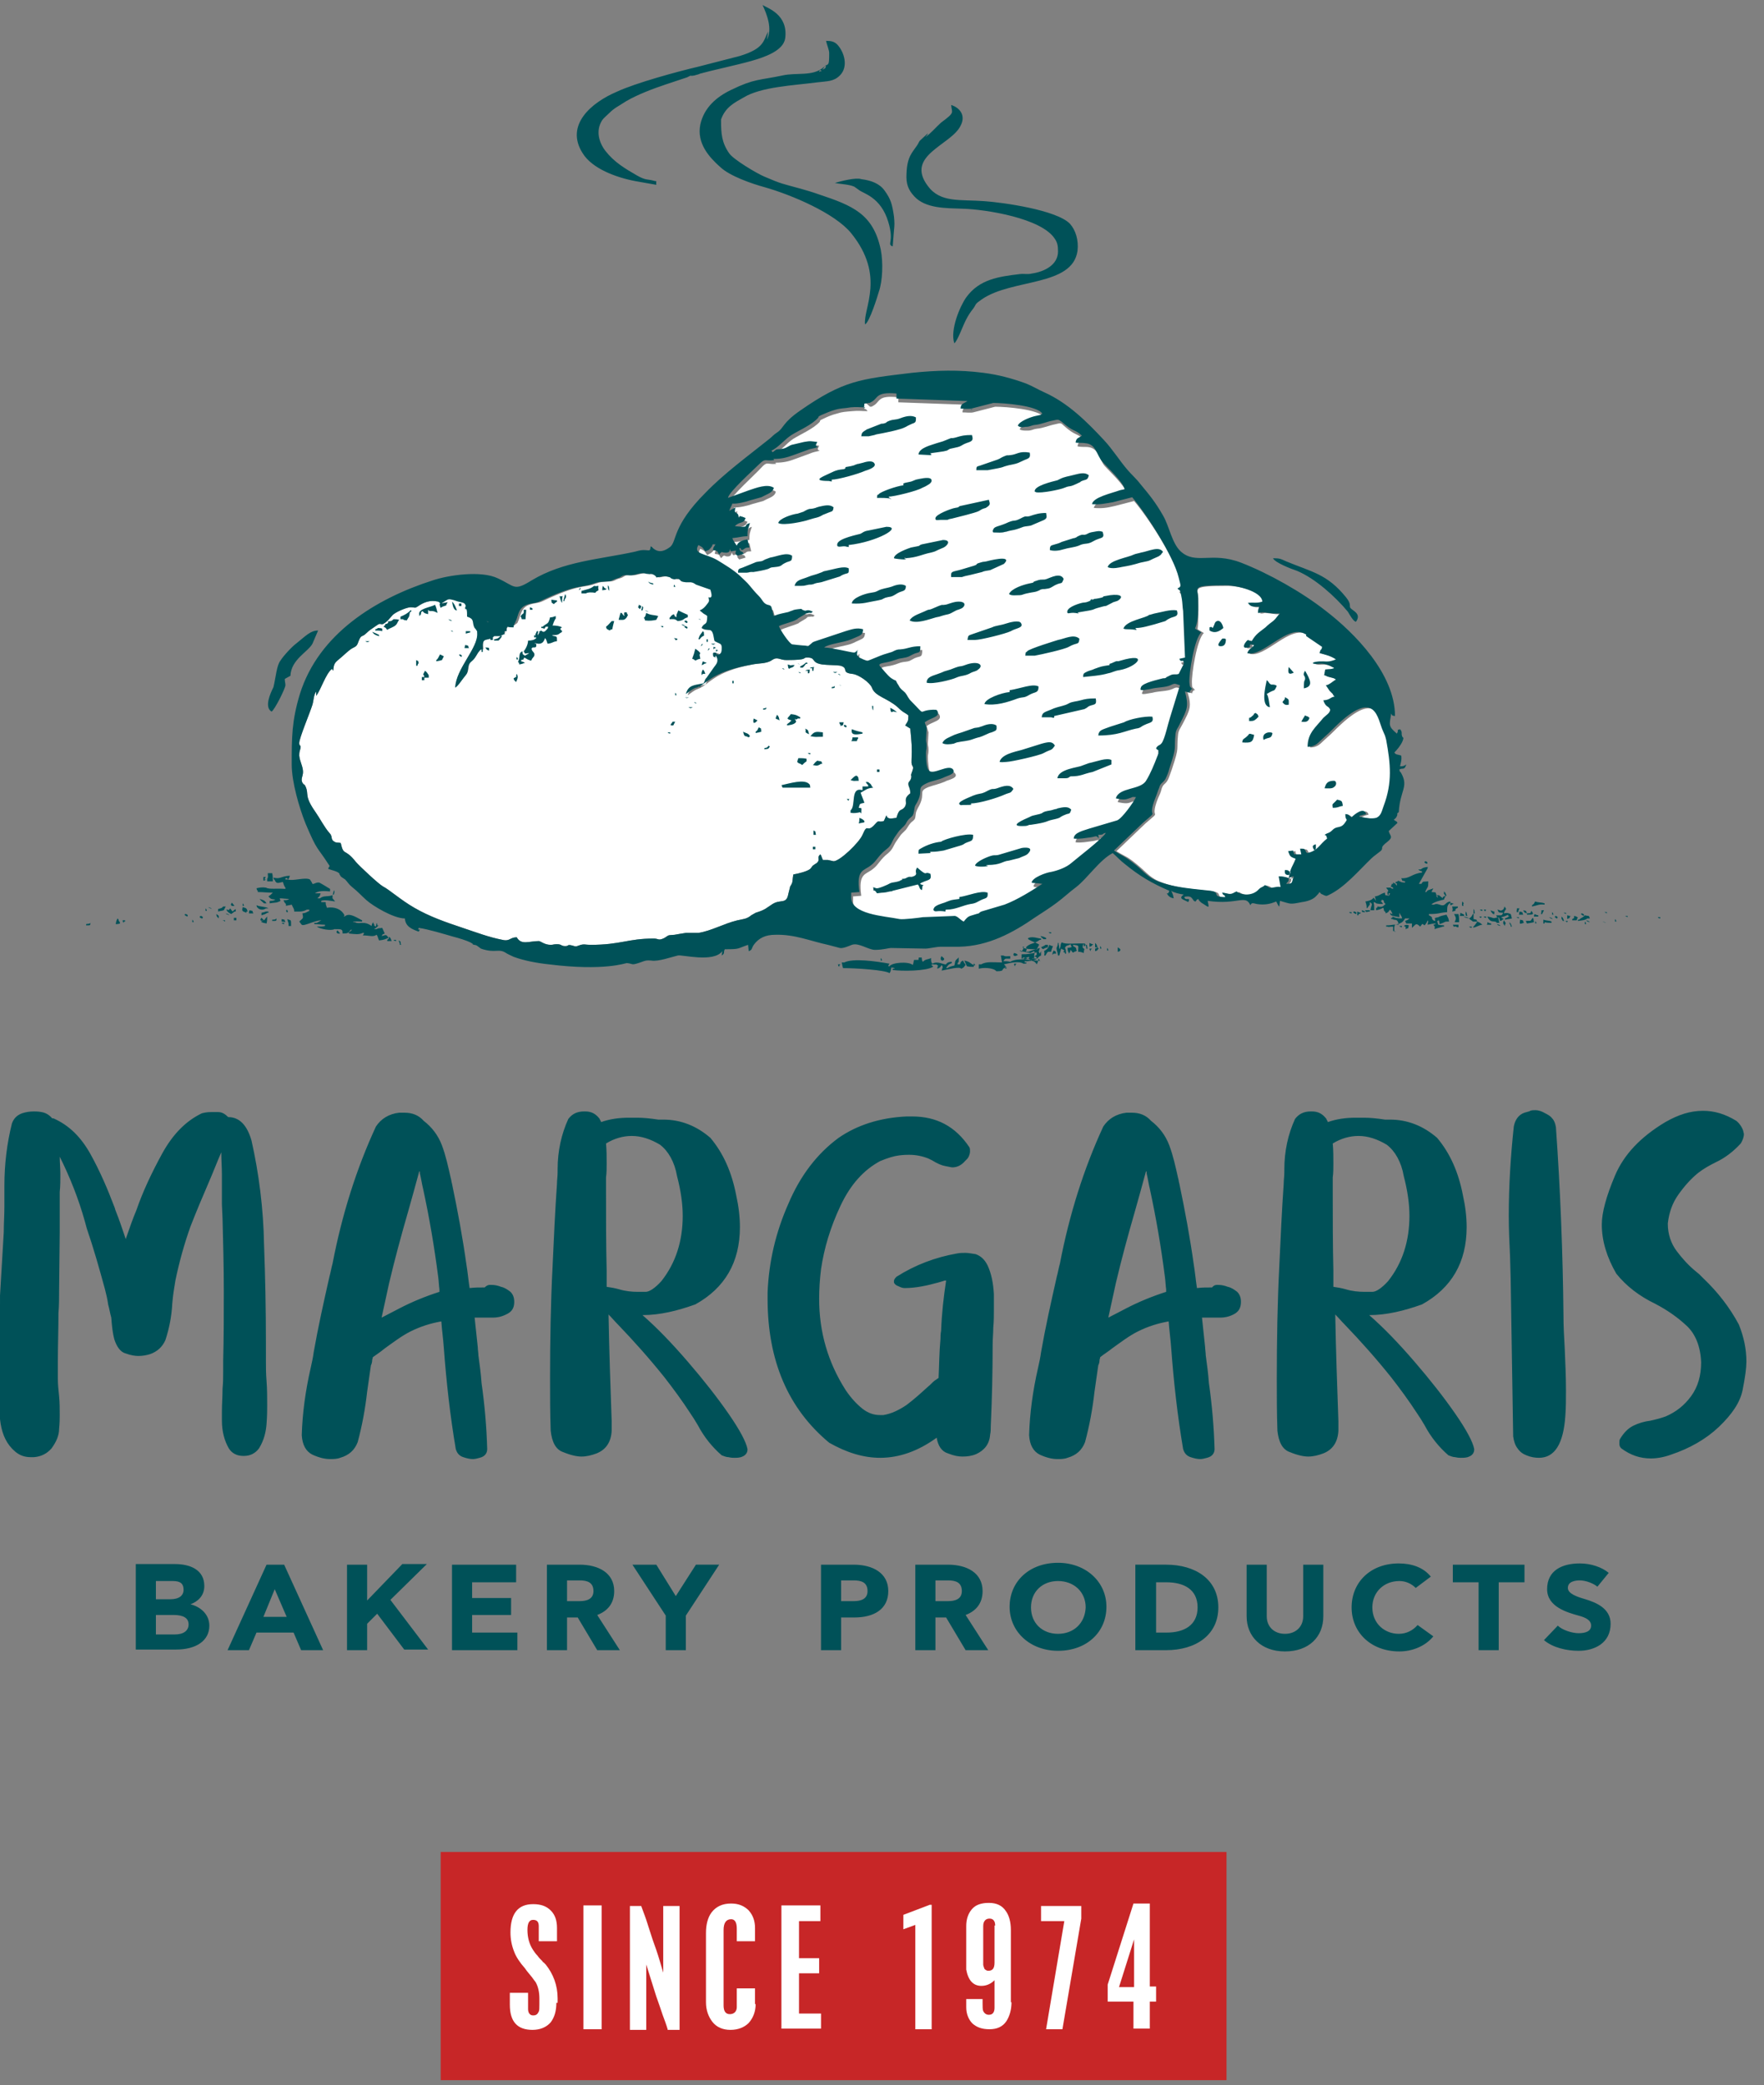
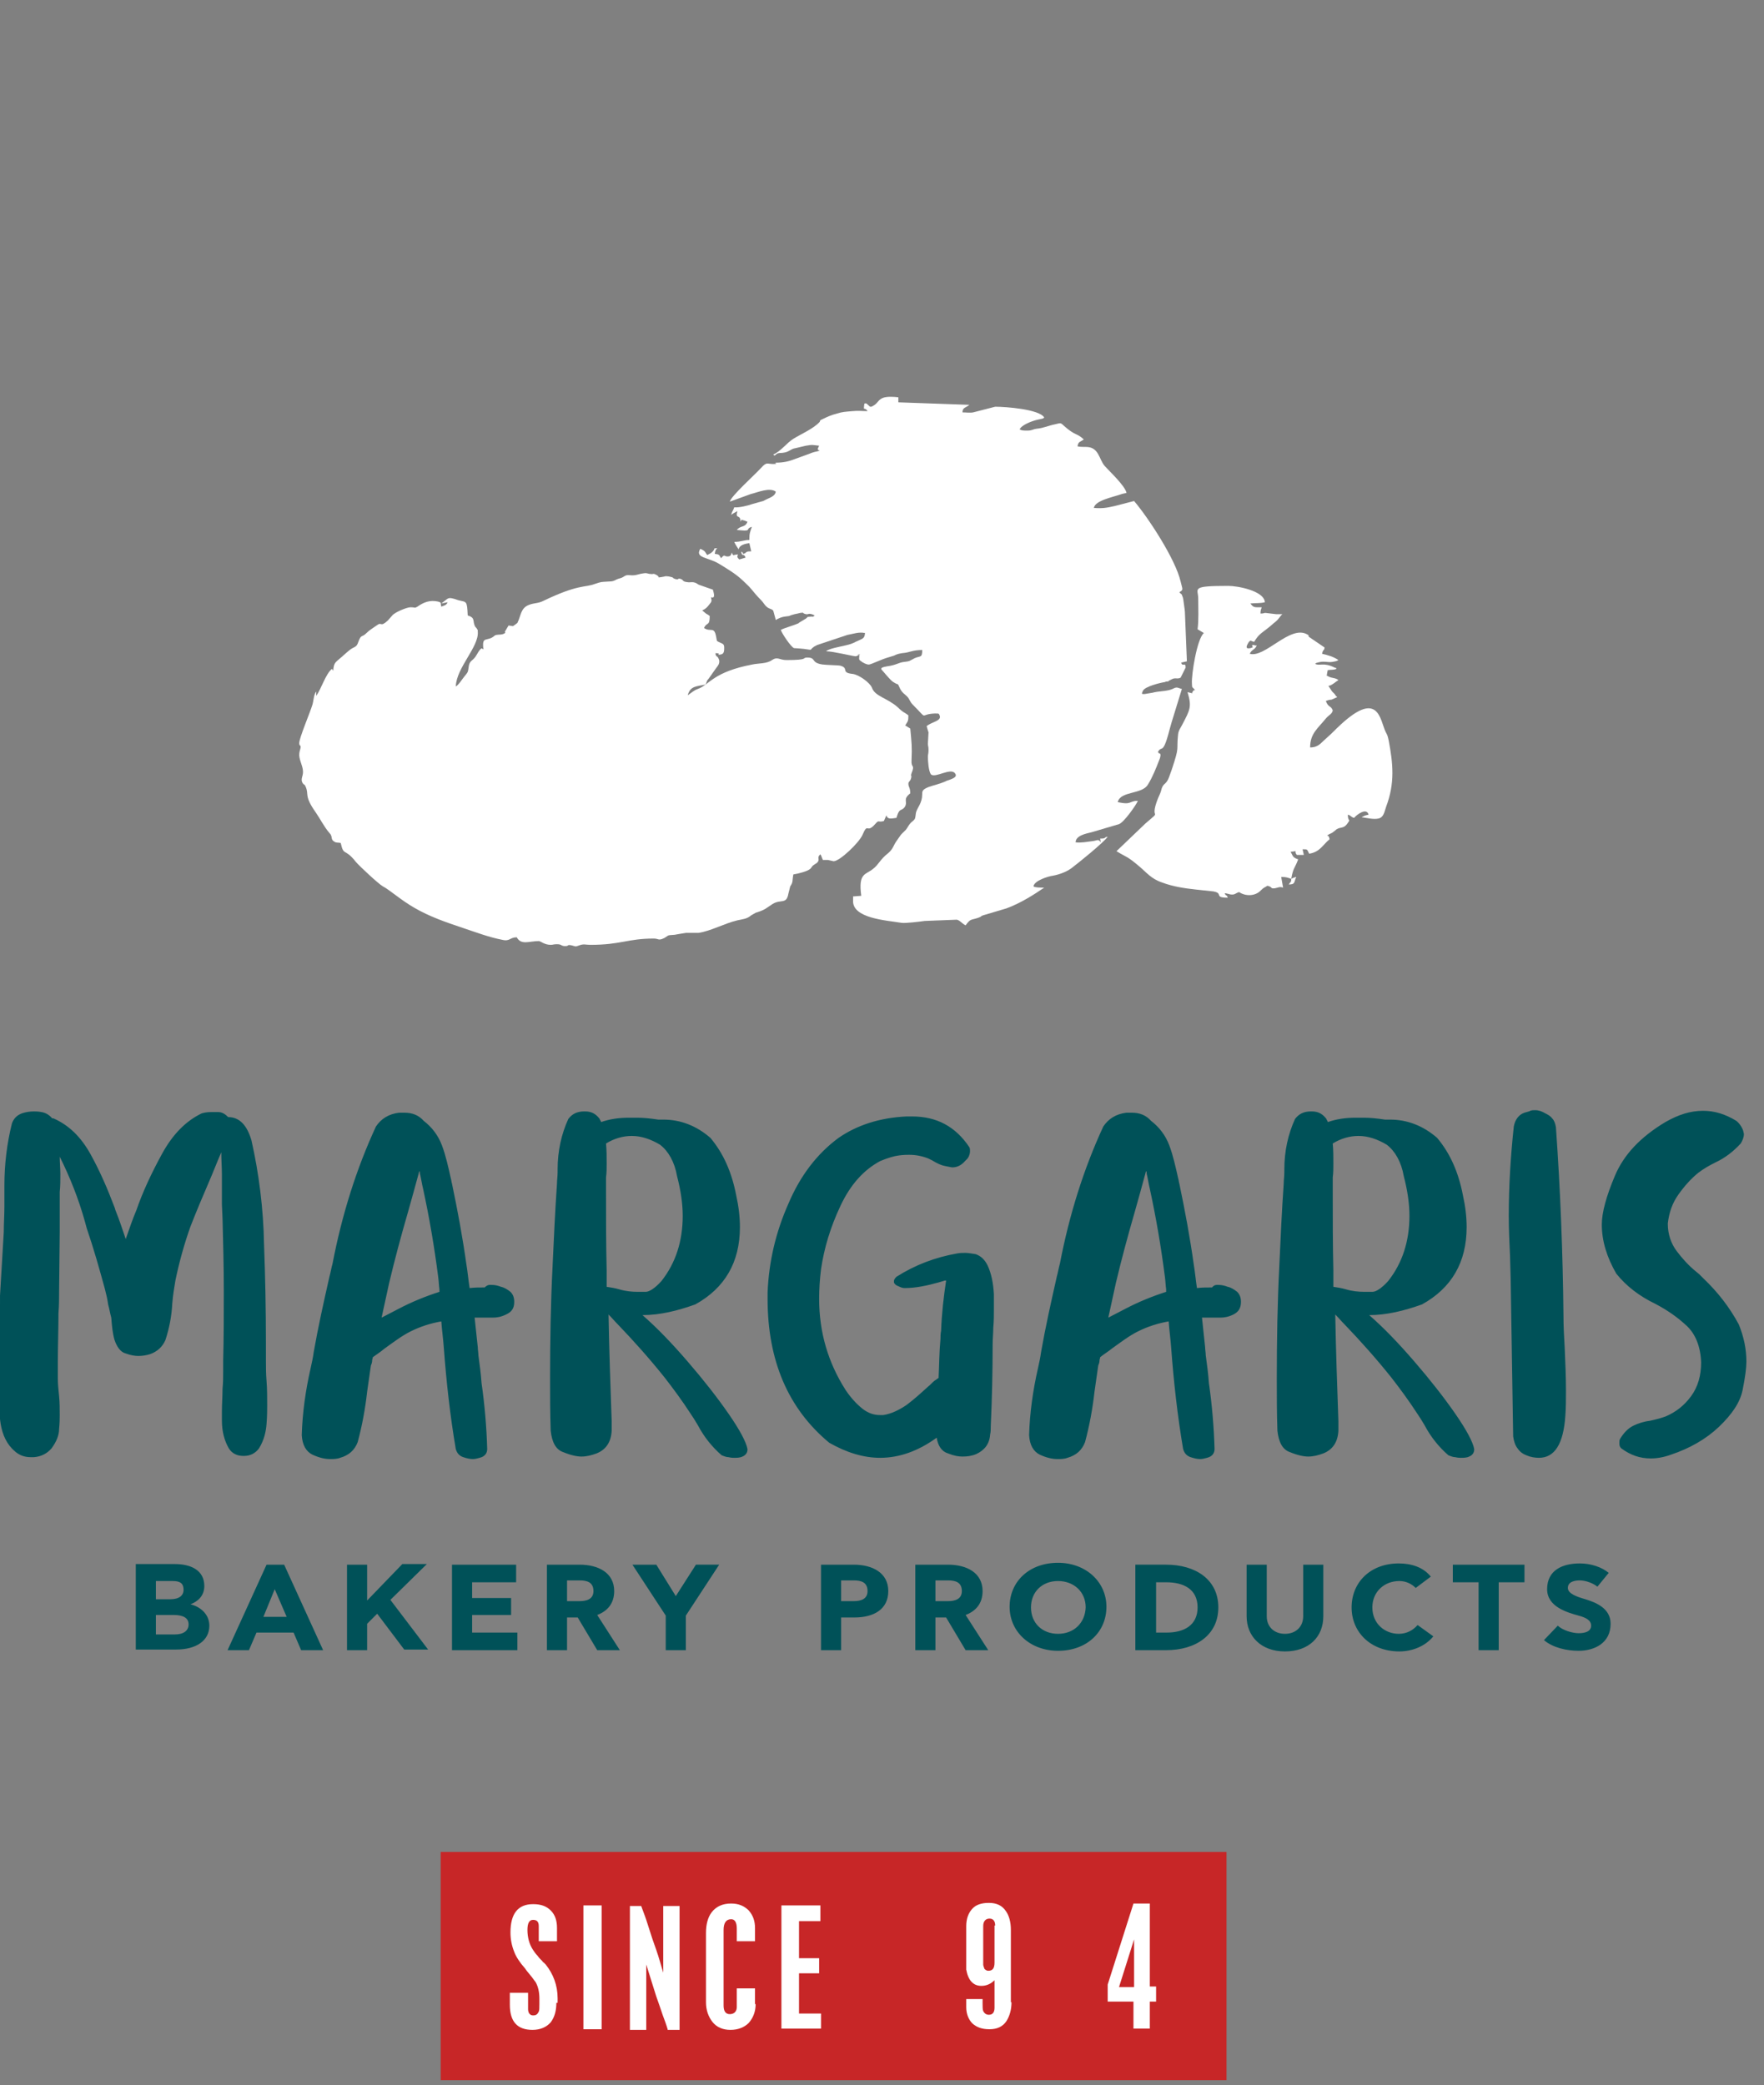
<svg xmlns="http://www.w3.org/2000/svg" version="1.1" id="Layer_1" x="0px" y="0px" viewBox="0 0 280.6 331.7" style="enable-background:new 0 0 280.6 331.7;" xml:space="preserve">
  <rect x="0" y="0" width="280.6" height="331.7" fill="#808080" stroke="none" />
  <style type="text/css">
	.st0{fill-rule:evenodd;clip-rule:evenodd;fill:#C72627;}
	.st1{fill:#FFFFFF;}
	.st2{fill-rule:evenodd;clip-rule:evenodd;fill:#005158;}
	.st3{fill-rule:evenodd;clip-rule:evenodd;fill:#FFFFFF;}
</style>
  <rect x="70.1" y="294.6" class="st0" width="125" height="36.3" />
  <g>
    <path class="st1" d="M88.5,318.6c0,1.3-0.3,2.3-0.9,3.1c-0.7,0.8-1.7,1.2-2.9,1.2c-2.4,0-3.6-1.3-3.6-4v-1.9h2.9v2.6   c0,0.6,0.3,1,0.8,1c0.5,0,0.7-0.2,0.9-0.6c0.1-0.2,0.1-0.6,0.1-1.2v-0.9c0-1-0.2-1.9-0.6-2.6c-0.1-0.1-0.3-0.4-0.6-0.8   c-0.3-0.4-0.7-0.8-1.1-1.4c-0.8-0.9-1.4-1.8-1.7-2.6c-0.4-1-0.6-2-0.6-3.1c0-3,1.2-4.5,3.6-4.5c1.2,0,2.1,0.3,2.8,1   c0.7,0.7,1,1.6,1,2.8v2.1h-2.9v-2.4c0-0.7-0.3-1-0.9-1c-0.6,0-0.9,0.5-0.9,1.6c0,1.2,0.3,2.3,0.9,3.2c0.2,0.3,0.4,0.6,0.7,0.9   c0.2,0.3,0.5,0.6,0.8,0.9c0,0.1,0.1,0.1,0.2,0.2c0.1,0.1,0.2,0.2,0.3,0.3c1.2,1.5,1.9,3.3,1.9,5.4V318.6z" />
    <path class="st1" d="M92.8,322.8v-19.7h2.9v19.7H92.8z" />
    <path class="st1" d="M106.2,322.8c-0.2-0.7-0.5-1.5-0.8-2.3c-0.3-0.9-0.6-1.8-1-2.9c-0.4-1.3-0.8-2.5-1.1-3.5l-0.5-1.6v10.4h-2.6   v-19.7h1.8c0.2,0.6,0.5,1.3,0.8,2.2c0.3,0.9,0.6,1.9,1,3.1c0.2,0.6,0.4,1.1,0.6,1.7c0.2,0.6,0.4,1.2,0.6,1.9l0.5,1.7v-10.6h2.6   v19.7H106.2z" />
    <path class="st1" d="M120.2,318.8c0,1.2-0.4,2.2-1.1,3c-0.7,0.7-1.7,1.1-2.9,1.1c-1.2,0-2.2-0.4-2.9-1.3c-0.6-0.8-1-1.8-1-3.1v-11   c0-1.4,0.3-2.5,0.9-3.3c0.7-0.9,1.7-1.4,3.1-1.4c1.2,0,2.1,0.4,2.8,1.1c0.7,0.8,1,1.7,1,2.8v2.1h-2.9v-2c0-1-0.3-1.5-0.9-1.5   c-0.8,0-1.2,0.6-1.2,1.7v12c0,0.9,0.3,1.4,1,1.4c0.3,0,0.6-0.1,0.8-0.3c0.2-0.2,0.3-0.5,0.3-0.8v-3h2.9V318.8z" />
    <path class="st1" d="M124.3,322.8v-19.7h6.2v2.5h-3.4v5.9h3.2v2.4h-3.2v6.4h3.5v2.4H124.3z" />
-     <path class="st1" d="M145.6,322.8v-16.6l-1.9,0.7v-2.3l4.2-1.6h0.3v19.8H145.6z" />
    <path class="st1" d="M160.9,318.5c0,1.2-0.3,2.2-0.8,3c-0.6,0.9-1.5,1.3-2.7,1.3c-1.2,0-2-0.3-2.7-0.9c-0.6-0.6-1-1.5-1-2.6V318   h2.6v0.7c0,0.5,0,1,0.1,1.2c0.2,0.4,0.5,0.6,0.9,0.6c0.6,0,0.9-0.4,0.9-1.1v-4.4c-0.6,0.6-1.3,0.9-2.1,0.9c-1.3,0-2.1-0.9-2.4-2.6   v-6.9c0-1.1,0.3-2,0.9-2.7s1.5-1,2.7-1c1.2,0,2.1,0.4,2.7,1.3c0.5,0.7,0.8,1.7,0.8,3V318.5z M158.3,306.3c0-0.7-0.3-1.1-0.9-1.1   c-0.6,0-1,0.4-1,1.2v6.1c0,0.2,0.1,0.4,0.2,0.7c0.2,0.2,0.4,0.3,0.6,0.3c0.7,0,1-0.4,1-1.3V306.3z" />
-     <path class="st1" d="M169,322.8h-2.6l2.9-17.2h-3.7v-2.4h6.4v2L169,322.8z" />
    <path class="st1" d="M182.9,318.4v4.3h-2.6v-4.3h-4.1v-2.7l4.1-12.9h2.6v13.2h1v2.4H182.9z M180.4,308.5l-2.4,7.6h2.4V308.5z" />
  </g>
  <path class="st2" d="M24.8,254.4L24.8,254.4v-2.9h2.7c1.3,0,1.7,0.5,1.7,1.4s-0.7,1.5-2.1,1.5H24.8z M24.8,259.9L24.8,259.9v-3h2.8  c1.6,0,2.4,0.5,2.4,1.5s-0.8,1.6-2.2,1.6h-3V259.9z M30.3,255.2L30.3,255.2c1.1-0.4,2.2-1.3,2.2-2.9c0-2.5-2.1-3.5-4.7-3.5h-6.2  v13.6H28c3.2,0,5.3-1.4,5.3-3.8C33.3,256.8,31.9,255.6,30.3,255.2L30.3,255.2z M39.6,262.5L39.6,262.5l1.2-2.8h5.9l1.2,2.8h3.5  l-6.2-13.6h-2.8l-6.2,13.6H39.6z M43.7,252.8L43.7,252.8L43.7,252.8l1.9,4.4h-3.7L43.7,252.8z M58.4,248.9L58.4,248.9h-3.2v13.6h3.2  v-4.2l1.6-1.6l4.3,5.7h3.8l-6-7.9l5.8-5.7H64l-5.6,5.8V248.9z M71.9,262.5L71.9,262.5h10.4v-2.8h-7.2v-2.8h6.2v-2.7h-6.2v-2.5h7  v-2.8H71.9V262.5z M95,262.5L95,262.5h3.6l-3.6-5.6c1.6-0.6,2.7-1.8,2.7-3.8c0-2.9-2.5-4.2-5.5-4.2H87v13.6h3.2v-5.2h1.7L95,262.5z   M94.4,253.1L94.4,253.1c0,1.3-1.1,1.6-2.2,1.6h-2v-3.3h2C93.4,251.4,94.4,251.7,94.4,253.1z M107.5,253.9L107.5,253.9L107.5,253.9  l-3.1-5h-3.8l5.3,8.1v5.5h3.2V257l5.3-8.1h-3.7L107.5,253.9z M141.3,253.1L141.3,253.1c0-2.9-2.5-4.2-5.5-4.2h-5.2v13.6h3.2v-5.2  h2.1C139,257.3,141.3,256,141.3,253.1z M138,253.1L138,253.1c0,1.3-1.1,1.6-2.2,1.6h-2v-3.3h2C137,251.4,138,251.7,138,253.1z   M153.6,262.5L153.6,262.5h3.6l-3.6-5.6c1.6-0.6,2.7-1.8,2.7-3.8c0-2.9-2.5-4.2-5.5-4.2h-5.2v13.6h3.2v-5.2h1.7L153.6,262.5z   M153,253.1L153,253.1c0,1.3-1.1,1.6-2.2,1.6h-2v-3.3h2C152,251.4,153,251.7,153,253.1z M168.3,262.6L168.3,262.6c4.6,0,7.7-3,7.7-7  s-3.3-7-7.7-7c-4.6,0-7.7,3-7.7,7S163.9,262.6,168.3,262.6z M168.3,259.9L168.3,259.9c-2.5,0-4.3-1.7-4.3-4.2c0-2.5,1.8-4.2,4.3-4.2  s4.4,1.7,4.4,4.2C172.6,258.2,170.8,259.9,168.3,259.9z M193.8,255.7L193.8,255.7c0-4.5-3.7-6.8-8.3-6.8h-4.9v13.6h4.9  C190.2,262.5,193.8,260.1,193.8,255.7z M190.5,255.7L190.5,255.7c0,2.8-2.1,4-4.9,4h-1.7v-8h1.6  C188.3,251.7,190.5,252.8,190.5,255.7z M210.5,248.9L210.5,248.9h-3.2v8.2c0,1.7-1.2,2.8-2.9,2.8s-2.9-1.1-2.9-2.8v-8.2h-3.2v8.2  c0,3.2,2.3,5.6,6.1,5.6s6.1-2.3,6.1-5.6L210.5,248.9L210.5,248.9z M225.5,258.5L225.5,258.5c-0.7,0.8-1.7,1.4-3,1.4  c-2.2,0-4.2-1.6-4.2-4.2c0-2.5,1.9-4.2,4.3-4.2c1.1,0,2,0.5,2.6,1.1l2.4-1.8c-1.2-1.5-3.1-2.1-5.1-2.1c-4.5,0-7.5,3-7.5,7  c0,4,3.1,7,7.6,7c2,0,4.1-0.8,5.4-2.4L225.5,258.5z M242.5,251.7L242.5,251.7v-2.8h-11.4v2.8h4.1v10.8h3.2v-10.8H242.5z   M256.2,258.3c0-2.5-2.4-3.4-4-3.9c-1.4-0.4-2.8-0.9-2.8-1.8c0-1,1.1-1.2,1.9-1.2c1,0,2.2,0.5,2.8,1l1.8-2.2  c-1.1-0.9-2.8-1.5-4.6-1.5c-2.8,0-5.2,1.1-5.2,4.1c0,2.8,3.2,3.7,5,4.2c1.1,0.3,2,0.7,2,1.6s-0.9,1.2-2,1.2c-1,0-2.6-0.5-3.3-1.2  l-2.2,2.3c1.4,1.2,3.6,1.7,5.5,1.7C253.6,262.6,256.2,261.4,256.2,258.3z" />
  <path class="st2" d="M42.3,216.5L42.3,216.5c0,1,0,2,0.1,3.2c0.1,1.3,0.1,2.6,0.1,3.9c0,0.6,0,1.6-0.1,2.9c-0.1,1.3-0.4,2.6-1.2,3.9  c-0.6,0.8-1.4,1.2-2.4,1.2h-0.1c-1,0-1.8-0.4-2.3-1.2c-0.7-1.2-1.1-2.7-1.1-4.4c0-0.5,0-1,0-1.5c0-1.2,0.1-2.4,0.1-3.6  c0.1-1,0.1-1.9,0.1-2.7v-1.7c0.1-3.7,0.1-7.5,0.1-11.2c0-3.8-0.1-7.6-0.2-11.4l-0.1-2.3V190c0-0.9,0-1.9,0-3.1  c0-1.2-0.1-2.4-0.1-3.6c-0.7,1.6-1.3,3.2-2,4.8c-1,2.3-2,4.7-2.9,7c-1,2.8-1.8,5.7-2.4,8.6c-0.2,1.2-0.4,2.4-0.5,3.7  c-0.1,2-0.5,4-1.1,5.8c-0.5,1.1-1.3,1.8-2.4,2.2c-0.6,0.2-1.3,0.3-1.9,0.3c-0.5,0-1.2-0.1-2-0.4c-0.8-0.2-1.4-1-1.8-2.2  c-0.3-1.1-0.4-2.2-0.5-3.5c-0.2-0.7-0.3-1.4-0.5-2.1c-0.1-0.8-0.3-1.6-0.5-2.4c-0.9-3.3-1.8-6.5-2.9-9.7c-0.1-0.4-0.2-0.7-0.3-1.1  c-1-3.6-2.4-7.1-4-10.3c0,0.9,0.1,1.9,0.1,2.8c0,0.9,0,1.9-0.1,2.8c0,0.8,0,1.5,0,2.3c0,1.4,0,2.7,0,4.1l-0.1,9.4  c0,1.1,0,2.3-0.1,3.5c0,2.6-0.1,5.2-0.1,7.8v2.6c0,0.9,0.1,1.8,0.2,2.8c0.1,1,0.1,2,0.1,3c0,0.5,0,1.2-0.1,2.2c0,1-0.4,2-1.2,3.1  c-0.7,0.8-1.6,1.3-2.8,1.4c-0.2,0-0.3,0-0.5,0c-1,0-1.8-0.3-2.5-0.9c-1.3-1.1-2-2.6-2.3-4.4c-0.2-1.3-0.3-2.6-0.3-4  c0-0.5,0-0.9,0-1.4c0-0.7,0-1.3,0-1.9c0-3.9,0.1-7.8,0.2-11.7c0-0.5,0-0.9,0-1.4L0.6,196c0-1.4,0.1-2.7,0.1-4c0-0.8,0-1.6,0-2.4v-1  c0-3.4,0.4-6.7,1.2-9.9c0.3-0.8,0.8-1.3,1.6-1.6c0.6-0.2,1.2-0.3,1.9-0.3c0.2,0,0.7,0,1.2,0.1c0.6,0.1,1.2,0.4,1.7,1  c0.1,0,0.1,0,0.2,0c2.5,1.1,4.4,3,5.9,5.7s2.7,5.5,3.8,8.4c0.1,0.2,0.1,0.4,0.2,0.6c0.6,1.5,1.1,3,1.6,4.5c0.6-1.7,1.1-3.2,1.7-4.6  c1-2.9,2.4-5.9,4.1-9s3.8-5.2,6.3-6.4c0.4-0.1,0.8-0.2,1.5-0.2c0.2,0,0.5,0,1.1,0s1.1,0.3,1.6,0.8c1.8,0,3,1.3,3.7,3.7  c1.2,5.3,1.9,10.9,2,16.5c0.2,5.2,0.3,10.5,0.3,15.7V216.5z M78.3,204.4L78.3,204.4c0.4,0,0.9,0.1,1.4,0.3c0.5,0.1,1,0.4,1.5,0.8  c0.4,0.4,0.6,0.9,0.6,1.6c0,1-0.4,1.6-1.3,2c-0.8,0.4-1.5,0.5-2.1,0.5h-0.1c-0.6,0-1.3,0-1.9,0h-0.9l0.5,4.7c0,0.4,0.1,0.9,0.1,1.3  c0.2,1.5,0.4,2.9,0.5,4.4c0.5,3.5,0.8,7,0.9,10.5c0,0.7-0.4,1.2-1.2,1.4c-0.4,0.1-0.7,0.2-1.1,0.2s-0.9-0.1-1.5-0.3s-1-0.6-1.2-1.3  c-0.9-5.3-1.5-10.7-1.9-16.1c-0.1-1.4-0.3-2.8-0.4-4.2c-1.7,0.3-3.3,0.8-4.9,1.6c-1.4,0.7-2.7,1.7-4.1,2.7c-0.6,0.5-1.2,0.9-1.9,1.4  c0,0.2-0.1,0.3-0.1,0.5c0,0.3-0.1,0.6-0.2,0.8c-0.2,1.4-0.4,2.8-0.6,4.2c-0.3,2.7-0.8,5.4-1.5,8c-0.5,1.3-1.4,2.1-2.8,2.5  c-0.5,0.2-1.1,0.2-1.6,0.2c-0.8,0-1.7-0.2-2.8-0.7c-1-0.5-1.6-1.5-1.7-3.1c0.1-3.5,0.6-7.1,1.4-10.6c0.2-0.9,0.4-1.8,0.5-2.6  c0.7-4,1.6-8,2.5-12c0.2-0.7,0.3-1.4,0.5-2.1c1.5-7.8,3.8-15.1,6.9-21.8c0.8-1.2,2-2,3.7-2.2c0.3,0,0.6,0,0.8,0  c1.3,0,2.3,0.4,3.1,1.3l0,0l0,0c1.3,1,2.3,2.3,2.9,3.9c0.6,1.6,1,3.4,1.4,5.2c0.1,0.3,0.1,0.6,0.2,0.9c0.9,4.3,1.7,8.6,2.3,12.9  c0.2,1.2,0.3,2.4,0.5,3.7c0.8-0.1,1.6-0.1,2.4-0.1C77.6,204.3,77.9,204.4,78.3,204.4z M63.4,208.2L63.4,208.2c2.1-1.1,4.3-2,6.5-2.7  c0-0.1,0-0.3,0-0.4c-0.1-0.7-0.1-1.3-0.2-2c-0.6-4.7-1.4-9.4-2.4-14c-0.2-0.8-0.3-1.6-0.5-2.4c0-0.2,0-0.3-0.1-0.4  c-0.6,2.2-1.2,4.4-1.8,6.5c-1.1,3.8-2.1,7.5-3,11.3c-0.4,1.8-0.8,3.7-1.2,5.5C61.9,209,62.8,208.5,63.4,208.2z M102.2,209.2  L102.2,209.2c2.3,2,4.7,4.5,7.2,7.4s4.7,5.7,6.5,8.3s2.8,4.5,3,5.6v0.1c0,0.5-0.3,0.9-0.8,1.1c-0.4,0.2-0.9,0.2-1.3,0.2  c-0.2,0-0.5,0-0.9-0.1c-0.4,0-0.8-0.2-1.1-0.3c-1.5-1.3-2.8-2.9-3.8-4.8c-0.4-0.7-0.8-1.3-1.2-1.9c-1.3-2-2.7-3.9-4.1-5.7  c-2.4-3-4.9-5.8-7.4-8.4c-0.5-0.5-1-1.1-1.5-1.6c0.1,5.7,0.3,11.3,0.5,17c0,0.5,0,1,0,1.5c-0.1,1.8-0.9,3-2.4,3.6  c-0.8,0.3-1.6,0.5-2.4,0.5c-0.7,0-1.7-0.2-2.9-0.7c-1.2-0.4-1.8-1.6-2-3.4c-0.1-2.8-0.1-5.6-0.1-8.4c0-5.9,0.1-11.9,0.4-17.8  c0.2-4.4,0.4-8.8,0.7-13.1c0-0.6,0.1-1.2,0.1-1.8V186c0-2.9,0.6-5.6,1.7-8c0.6-0.8,1.4-1.2,2.5-1.2h0.2c1,0,1.7,0.4,2.3,1.2  c0,0.1,0.1,0.2,0.2,0.4v0.1c1.4-0.5,2.9-0.7,4.4-0.7c0.1,0,0.6,0,1.4,0c0.9,0,2,0.1,3.3,0.3c0.2,0,0.4,0,0.6,0h0.2  c2.8,0,5.3,1,7.5,2.9c2.1,2.5,3.4,5.5,4.1,9.1c0.4,1.8,0.6,3.5,0.6,5.1c0,5.6-2.4,9.7-7.1,12.3C107.8,208.5,105,209.2,102.2,209.2z   M105,182.1L105,182.1c-1.5-0.9-3-1.4-4.5-1.4c-1.4,0-2.8,0.4-4.1,1.2c0.1,1.1,0.1,2.1,0.1,3.2c0,0.7,0,1.5-0.1,2.2  c0,0.9,0,1.7,0,2.5c0,4.1,0,8.2,0.1,12.3c0,0.5,0,1.1,0,1.6c0,0.3,0,0.6,0,1c0.7,0.1,1.3,0.2,2,0.4c1,0.3,2,0.4,3,0.4  c0.1,0,0.5,0,1.2,0c0.6,0,1.5-0.6,2.5-1.7c2.3-2.9,3.4-6.4,3.4-10.4c0-1.9-0.3-4-0.9-6.3C107.3,184.8,106.3,183.1,105,182.1z   M157.1,201.3L157.1,201.3c0.6,1.3,0.9,2.8,1,4.6c0,0.8,0,1.5,0,2.3c0,1,0,2-0.1,3c0,0.9-0.1,1.8-0.1,2.6c0,4.4-0.1,8.7-0.3,13.1  c0,0.4,0,0.9-0.1,1.3c-0.1,1.5-0.9,2.5-2.2,3.1c-0.7,0.3-1.4,0.4-2.2,0.4c-0.6,0-1.3-0.1-2.3-0.5c-1-0.3-1.6-1.2-1.8-2.5  c-2.9,2.1-5.9,3.2-9,3.2c-2.6,0-5.3-0.8-8.1-2.4c-6.5-5.4-9.8-13-9.8-22.9v-1c0.2-4.9,1.3-9.6,3.3-14.1c1.9-4.5,4.6-8,8-10.5  c2.9-2,6.5-3.2,10.8-3.4c0.3,0,0.6,0,0.9,0c3.9,0,6.9,1.6,9.1,4.9c0.1,0.2,0.1,0.4,0.1,0.6c0,0.1,0,0.3-0.1,0.6s-0.2,0.5-0.4,0.7  l-0.2,0.2l-0.1,0.1c-0.6,0.7-1.3,1-2,1c-0.2,0-0.5-0.1-1.1-0.2c-0.6-0.1-1.3-0.4-2.1-0.9l-0.6-0.3c-1-0.4-2-0.6-3.1-0.6  c-0.3,0-0.8,0-1.6,0.1s-1.8,0.4-3,0.9c-2.6,1.4-4.7,3.7-6.3,7.1c-1.6,3.4-2.6,6.7-3.1,10.1c-0.2,1.6-0.3,3.2-0.3,4.7  c0,5.3,1.4,10.1,4.2,14.5c0.8,1.2,1.7,2.2,2.7,3c0.9,0.7,1.8,1,2.8,1c0.2,0,0.4,0,0.5,0c1.3-0.2,2.5-0.8,3.7-1.6  c1.2-0.9,2.3-1.9,3.4-2.9c0.4-0.3,0.7-0.7,1.1-1c0.2-0.1,0.4-0.3,0.6-0.4c0.1-2,0.1-4.1,0.3-6.2c0-0.4,0-0.8,0.1-1.3  c0.1-2.7,0.4-5.4,0.8-8c-0.1,0-0.1,0-0.2,0c-0.3,0.1-0.7,0.2-1,0.3c-1.8,0.5-3.6,0.9-5.4,0.9c-0.3,0-0.6-0.1-1-0.3  c-0.3-0.1-0.6-0.3-0.7-0.6c0-0.1,0-0.1,0-0.2c0-0.2,0.1-0.4,0.4-0.7c3-1.9,6.2-3.1,9.6-3.7c0.5-0.1,0.9-0.1,1.4-0.1  c0.4,0,0.9,0.1,1.6,0.2C156,199.8,156.6,200.3,157.1,201.3z M193.9,204.4L193.9,204.4c0.4,0,0.9,0.1,1.4,0.3c0.5,0.1,1,0.4,1.5,0.8  c0.4,0.4,0.6,0.9,0.6,1.6c0,1-0.4,1.6-1.2,2s-1.5,0.5-2.1,0.5H194c-0.6,0-1.3,0-1.9,0h-0.9l0.5,4.7c0,0.4,0.1,0.9,0.1,1.3  c0.2,1.5,0.4,2.9,0.5,4.4c0.5,3.5,0.8,7,0.9,10.5c0,0.7-0.4,1.2-1.2,1.4c-0.4,0.1-0.7,0.2-1.1,0.2c-0.4,0-0.9-0.1-1.5-0.3  s-1-0.6-1.2-1.3c-0.9-5.3-1.5-10.7-1.9-16.1c-0.1-1.4-0.3-2.8-0.4-4.2c-1.7,0.3-3.3,0.8-4.9,1.6c-1.4,0.7-2.7,1.7-4.1,2.7  c-0.6,0.5-1.3,0.9-1.9,1.4c0,0.2-0.1,0.3-0.1,0.5c0,0.3-0.1,0.6-0.2,0.8c-0.2,1.4-0.4,2.8-0.6,4.2c-0.3,2.7-0.8,5.4-1.5,8  c-0.5,1.3-1.4,2.1-2.8,2.5c-0.5,0.2-1.1,0.2-1.6,0.2c-0.8,0-1.7-0.2-2.8-0.7c-1-0.5-1.6-1.5-1.7-3.1c0.1-3.5,0.6-7.1,1.4-10.6  c0.2-0.9,0.4-1.8,0.5-2.6c0.7-4,1.6-8,2.5-12c0.2-0.7,0.3-1.4,0.5-2.1c1.5-7.8,3.8-15.1,6.9-21.8c0.8-1.2,2-2,3.7-2.2  c0.3,0,0.6,0,0.8,0c1.3,0,2.3,0.4,3.1,1.3l0,0l0,0c1.3,1,2.3,2.3,2.9,3.9s1,3.4,1.4,5.2c0.1,0.3,0.1,0.6,0.2,0.9  c0.9,4.3,1.7,8.6,2.3,12.9c0.2,1.2,0.3,2.4,0.5,3.7c0.8-0.1,1.6-0.1,2.4-0.1C193.2,204.3,193.6,204.4,193.9,204.4z M179,208.2  L179,208.2c2.1-1.1,4.3-2,6.5-2.7c0-0.1,0-0.3,0-0.4c-0.1-0.7-0.1-1.3-0.2-2c-0.6-4.7-1.4-9.4-2.4-14c-0.2-0.8-0.3-1.6-0.5-2.4  c0-0.2,0-0.3-0.1-0.4c-0.6,2.2-1.2,4.4-1.8,6.5c-1.1,3.8-2.1,7.5-3,11.3c-0.4,1.8-0.8,3.7-1.2,5.5C177.5,209,178.4,208.5,179,208.2z   M217.8,209.2L217.8,209.2c2.3,2,4.7,4.5,7.2,7.4s4.7,5.7,6.5,8.3s2.8,4.5,3,5.6v0.1c0,0.5-0.3,0.9-0.8,1.1  c-0.4,0.2-0.9,0.2-1.3,0.2c-0.2,0-0.5,0-0.9-0.1c-0.4,0-0.8-0.2-1.1-0.3c-1.5-1.3-2.8-2.9-3.8-4.8c-0.4-0.7-0.8-1.3-1.2-1.9  c-1.3-2-2.7-3.9-4.1-5.7c-2.4-3-4.9-5.8-7.4-8.4c-0.5-0.5-1-1.1-1.5-1.6c0.1,5.7,0.3,11.3,0.5,17c0,0.5,0,1,0,1.5  c-0.1,1.8-0.9,3-2.4,3.6c-0.8,0.3-1.6,0.5-2.4,0.5c-0.7,0-1.7-0.2-2.9-0.7c-1.2-0.4-1.8-1.6-2-3.4c-0.1-2.8-0.1-5.6-0.1-8.4  c0-5.9,0.1-11.9,0.4-17.8c0.2-4.4,0.4-8.8,0.7-13.1c0-0.6,0.1-1.2,0.1-1.8V186c0-2.9,0.6-5.6,1.7-8c0.6-0.8,1.4-1.2,2.5-1.2h0.2  c1,0,1.7,0.4,2.3,1.2c0,0.1,0.1,0.2,0.2,0.4v0.1c1.4-0.5,2.9-0.7,4.4-0.7c0.1,0,0.6,0,1.4,0c0.9,0,2,0.1,3.3,0.3c0.2,0,0.4,0,0.6,0  h0.2c2.8,0,5.3,1,7.5,2.9c2.1,2.5,3.4,5.5,4.1,9.1c0.4,1.8,0.6,3.5,0.6,5.1c0,5.6-2.4,9.7-7.1,12.3  C223.4,208.5,220.6,209.2,217.8,209.2z M220.6,182.1L220.6,182.1c-1.5-0.9-3-1.4-4.5-1.4c-1.4,0-2.8,0.4-4.1,1.2  c0.1,1.1,0.1,2.1,0.1,3.2c0,0.7,0,1.5-0.1,2.2c0,0.9,0,1.7,0,2.5c0,4.1,0,8.2,0.1,12.3c0,0.5,0,1.1,0,1.6c0,0.3,0,0.6,0,1  c0.7,0.1,1.3,0.2,2,0.4c1,0.3,2,0.4,3,0.4c0.1,0,0.5,0,1.2,0c0.6,0,1.5-0.6,2.5-1.7c2.3-2.9,3.4-6.4,3.4-10.4c0-1.9-0.3-4-0.9-6.3  C222.9,184.8,221.9,183.1,220.6,182.1z M248.7,209.2L248.7,209.2c0,1.8,0.1,3.5,0.2,5.3c0.1,2.3,0.2,4.5,0.2,6.7c0,1.3,0,2.7-0.1,4  c-0.3,4.5-1.7,6.7-4.2,6.7c-0.6,0-1.3-0.1-2-0.4c-0.5-0.2-1-0.5-1.4-1.1c-0.4-0.5-0.6-1.2-0.7-1.9l-0.4-25.2l-0.1-3.5  c-0.1-2.1-0.2-4.2-0.2-6.4c0-4.8,0.3-9.5,0.8-14.2c0.2-1.1,0.8-1.9,1.7-2.2l0.7-0.2c0.1,0,0.2-0.1,0.2-0.1c0.3-0.1,0.5-0.1,0.8-0.1  c0.6,0,1.1,0.2,1.6,0.5c0.4,0.2,0.8,0.4,1.1,0.8c0.3,0.3,0.5,0.8,0.6,1.4C248.2,189.2,248.6,199.2,248.7,209.2z M276.6,210.7  c0.8,2,1.2,3.9,1.2,5.9c0,1-0.2,2.5-0.6,4.5s-1.7,3.9-3.8,5.9c-2,1.9-4.6,3.4-7.6,4.4c-1.1,0.4-2.2,0.6-3.2,0.6  c-1.7,0-3.2-0.5-4.7-1.6c-0.2-0.2-0.3-0.4-0.3-0.7c0-0.1,0-0.3,0-0.3c0-0.2,0-0.3,0.1-0.5c0.6-1,1.3-1.7,2.1-2.1  c0.8-0.4,1.8-0.7,2.7-0.8c0.9-0.2,1.7-0.4,2.5-0.7c1.6-0.7,2.9-1.7,4-3.2s1.6-3.3,1.6-5.4c-0.1-2.5-0.9-4.5-2.3-5.8  c-1.5-1.4-3.1-2.5-5-3.5c-2.5-1.2-4.6-2.8-6.2-4.8c-1.5-2.6-2.3-5.2-2.3-7.8c0-1.9,0.7-4.5,2.1-7.8s4-6.1,8-8.5c2.1-1.2,4-1.8,6-1.8  c1.8,0,3.5,0.5,5.3,1.6c0.5,0.4,0.9,1,1.1,1.6c0,0.2,0.1,0.3,0.1,0.5c0,0.5-0.2,1-0.5,1.5c-1.2,1.3-2.5,2.3-4,3  c-1,0.5-1.9,1-2.8,1.7c-1.1,0.9-2.1,2-3.1,3.4s-1.5,2.9-1.7,4.6v0.1c0,1.6,0.5,3.1,1.4,4.3s1.9,2.3,3,3.2l0.6,0.5l0.7,0.7  C273.2,205.5,275.1,207.9,276.6,210.7z" />
  <path class="st3" d="M81.6,99.6l-0.7-0.1l-0.6,1c0,0,0.3,0.2-0.4,0.4c-0.4,0.1-0.9,0-1.2,0.2c-1.2,1.1-2.1-0.1-1.8,2.2  c-0.2,0-0.2-0.7-1.1,0.9c-0.5,0.9-1,0.8-1.2,1.6c-0.2,1.3-0.1,1-0.8,1.9c-0.4,0.5-0.8,1.2-1.3,1.5c0.1-3,3.7-6.3,3.5-8.7  c0-0.4,0-0.3-0.1-0.4c-0.2-0.4-0.1-0.1-0.2-0.3l-0.1-0.1c-0.5-0.9,0.1-1.4-1.2-1.8c-0.1-2.4-0.2-2.1-1.4-2.4c-0.4-0.1-0.5-0.2-1-0.3  c-0.4-0.1-0.6-0.1-0.9,0.1L70.2,96l1-0.2c-0.2,0.5-0.5,0.5-1,0.7c-0.2-0.7,0.1-0.6-0.5-0.8c-1.3-0.3-2.3,0.1-3.3,0.8  c-0.5,0.3-0.3,0.1-1.1,0.1c-0.6,0-2.5,0.8-2.9,1.3l-0.7,0.8c-1.3,1.2-0.9,0.1-1.8,0.8c-0.7,0.5-1.1,0.7-1.6,1.2  c-0.8,0.8-0.8,0.1-1.3,1.4c-0.3,1-0.7,0.7-1.5,1.4c-0.5,0.4-1,0.9-1.5,1.3c-0.7,0.6-0.9,0.7-1,1.9l-0.2-0.3c-1,0.8-1.7,3.2-2.5,4.3  V110c-0.4,0.5-0.4,1.4-0.6,2.1c-0.4,1.3-2.1,5.3-2.1,6.1c0,0.6,0.3,0.2,0.2,0.8c-0.1,0.5-0.2,0.5-0.2,1.2c0.1,1,0.6,1.7,0.6,2.6  c0,0.7-0.4,1.1-0.1,1.7c0.4,0.6,0.2,0,0.5,0.6c0.6,1.3-0.3,1.4,1.6,4.1c0.7,1,1.4,2.4,2.2,3.3c0.6,0.6,0.1,1,0.8,1.4  c0.3,0.2,0.6,0.1,1,0.2c0.5,2.2,0.6,0.7,2.4,3c0.6,0.7,3.6,3.5,4.3,3.9c1,0.5,2.9,2.2,5,3.4c2.4,1.4,5,2.3,7.7,3.2  c2.1,0.7,4.2,1.5,6.3,1.9c1.2,0.3,1.2-0.4,2.3-0.4c0.7,1.3,2,0.6,3.5,0.6c0.3,0,0.9,0.6,1.9,0.6c0.4,0,0.4-0.1,1-0.1  c0.8,0,0.6,0.3,1.3,0.3c0.7,0,0.2-0.3,1.1-0.1c0.7,0.2,0.5,0.2,1.1,0c0.8-0.3,1-0.1,1.8-0.1c4.9,0,5.9-1,10.1-1  c0.8,0,0.7,0.4,1.7-0.1c0.8-0.5,0.4-0.4,1.6-0.5c0.6-0.1,1.1-0.2,1.8-0.3c0.7,0,1.3,0,2,0c2-0.3,4.1-1.5,6.2-2  c0.9-0.2,1.5-0.2,2.2-0.8l0.7-0.4c1.6-0.5,1.6-0.7,2.7-1.4c1.3-0.8,2.2,0.1,2.5-1.6l0.3-1.2c0.5-0.7,0.3-0.9,0.5-1.9  c0.7-0.1,2.3-0.5,2.7-0.9c0.2-0.2,0.2-0.3,0.4-0.5c0.4-0.3,0.3-0.2,0.6-0.4c0.7-0.6-0.1-0.8,0.6-1.4c0.2,0.3,0.2,0.5,0.4,0.9  c0.2,0,0.7,0,0.8,0l0.9,0.2c1,0,4.1-3,4.6-4.2c0.9-2.1,0.6-0.1,2-1.7c0.7-0.8,0.4-0.2,1.4-0.5l0.4-0.9c0.2,0.7,0.8,0.5,1.6,0.4  c0.1-0.3,0.2-0.7,0.4-1c0.3-0.4,0.5-0.2,0.9-0.7c0.6-0.9-0.4-1.2,0.9-2.2c0-0.9-0.3-1-0.3-1.5c0-0.4,0.2-0.3,0.4-0.8  c0.2-0.7-0.1-0.3,0.1-0.9c0.6-1.5-0.1-0.7,0-2.1c0.1-2.1,0-2.8-0.2-5l-0.8-0.5c0.4-0.7,0.5-0.6,0.5-1.6c-0.6-0.5-0.8-0.4-1.7-1.3  c-1.7-1.5-3.6-1.7-4.1-3.1c-0.3-0.8-2.1-2.1-3.1-2.2c-1.9-0.2-0.5-0.9-1.9-1.3c-0.5-0.1-2.2-0.1-2.9-0.2c-1.9-0.3-0.9-1.1-2.4-1.1  c-0.9,0,0.4,0.4-3.3,0.4c-1.1,0-1.4-0.6-2.3,0c-0.8,0.6-2.2,0.5-3.1,0.7c-6.3,1.2-6.8,3.2-8.7,3.9c-0.6,0.2-1,0.6-1.6,1  c0.4-1.5,1.4-1.4,2.8-1.7c0.3-0.4,0.1-0.5,0.5-0.9l1.2-1.7c0.3-0.4,0.6-0.7,0.5-1.3c-0.3-0.9-0.5-0.3-0.6-1.1c1.2,0-0.1,0.4,0.9,0.2  c0.5-0.1,0.5-0.6,0.5-1.1c0-0.6-0.3-0.6-0.7-0.8c-0.6-0.3-0.4-0.1-0.6-1c-0.3-1.6-0.9-0.6-1.9-1.3c0.4-1,0.9-0.2,0.9-1.9  c-0.2-0.2-0.3-0.2-0.6-0.4l-0.6-0.5c0.5-0.2,0.8-0.5,1.1-0.9c0.5-0.6,0.4-0.6,0.3-1.2c0.8,0.3,0.4-0.8,0.3-1.2l-2-0.7  c-0.4-0.1-0.5-0.3-0.8-0.4c-0.6-0.2-0.7,0-1.3-0.1c-0.8-0.1-0.5-0.3-1-0.5c-0.6-0.2-0.2,0.2-0.9,0c-0.6-0.2,0-0.2-1-0.4  c-0.8-0.1-0.4,0-1.2,0.1c-0.8,0.1-0.1,0.1-0.7-0.3c-0.7-0.4-0.5-0.1-1-0.2c-0.5,0-0.5-0.2-1.1-0.1c-0.9,0.1-1.2,0.4-2.2,0.3  c-0.9-0.1-0.8,0.3-1.6,0.5c-0.8,0.2-0.8,0.5-1.7,0.5c-1.4,0.1-1.1,0-2.3,0.4c-1.6,0.6-2.6,0-8.2,2.7c-0.8,0.4-1.4,0.3-2.2,0.6  c-1.4,0.5-1.3,1.7-1.9,2.9C81.6,99.6,82.2,99.2,81.6,99.6" />
  <path class="st3" d="M137.5,64.2c-0.2,1.4,0,0.4,0.5,1.2c-1.1,0-1.3-0.1-2.4,0c-1.1,0.1-1.6,0.1-2.5,0.4c-0.8,0.2-1.5,0.5-2.1,0.8  c-0.7,0.3-0.5,0.3-0.6,0.5c-1,1.1-2.9,1.9-4.2,2.7c-1.1,0.7-2,2-3.2,2.5l0.1,0.1c0,0,0.1,0,0.1,0.1c0,0,0.4-0.4,0.6-0.4  c0.4-0.1,0.4,0,0.9-0.1c0.8-0.1,1.1-0.6,1.8-0.7l1.7-0.4c1.1-0.2,1.1-0.1,2.1,0c-0.2,0.5-0.4,0.6,0.1,0.8c-0.8,0.2-1,0.2-1.7,0.5  l-2.2,0.8c-1,0.4-1.9,0.6-3.1,0.6c-0.2,0.4,0-0.2,0,0.1c0,0.1,0.1,0,0,0.1c-1.5,0.1-1.3-0.5-2.4,0.7c-0.8,0.9-4.8,4.5-4.9,5.3  l3.3-1.2c1.2-0.3,3-1.1,4-0.4c-0.1,0.8-1.1,1-1.8,1.4l-0.2,0.1l-1.8,0.5c-0.5,0.2-2.1,0.6-2.8,0.5c-0.2,0.6-0.3,0.5-0.5,1.2  c0.4-0.3,0.7-0.4,1-0.6c-0.4,1.4,0.5,0.4,0.5,1.7c0.3-0.5,0-0.3,0.6-0.2l0.5,0.2c-0.4,1-1,0.5-1.7,1.3c0,0,1,0.1,1.2,0.1  c1,0,0.2-0.3,1.2-0.6c-0.3,0.9-0.4,1-0.4,2.1c-0.9,0-1.3,0.3-2.4,0.3c0.1,0.3,0.5,0.9,0.7,1.2c0.1-0.7,1-0.9,1.7-1  c0.1,0.5,0.2,0.8,0.3,1.3c-0.8,0-0.7,0.1-1.1,0.4l-0.1-0.1c-0.2,0.5,0-0.3-0.4-0.2c0.2,0.9,0.4,0.1,0.7,0.9l-1,0.3  c-0.3-0.3-0.4-0.4-0.2-0.8c-0.8,0-0.7,0.4-1-0.3c-0.1,0.4-0.2,0.7-0.9,0.6c-0.3-0.1-0.3-0.3-0.8,0.3l-0.3-0.5  c-0.3-0.2-0.3-0.1-0.7-0.2c0.1-0.6,0.1-0.6,0.4-0.9c-0.8,0.1-0.2-0.1-0.7,0.5c-0.4,0.4-0.4,0.3-0.9,0.6c-0.4-0.5-0.2-0.6-1.1-1  c-0.9,1.5,1.2,1.3,3,2.4c1.3,0.8,2.5,1.5,3.6,2.5c0.4,0.4,1.2,1.1,1.5,1.5c0.5,0.6,0.9,1.1,1.5,1.7s0.7,1.1,1.4,1.4  c0.5,0.2,0.6,0.2,0.7,0.7l0.3,1.1c0.2,0,0.2-0.1,0.2-0.1c0.8-0.4,1.1-0.4,1.9-0.5c0.2-0.1,0.5-0.2,0.9-0.3c0.1,0,0.9-0.2,0.9-0.2  c0.8-0.1,0.1,0,0.9,0.2c0.4,0.1,0.4-0.3,1.4,0.2c-0.5,0.4-0.1,0.1-0.7,0.2c-0.7,0.1-0.2-0.1-0.7,0.3l-1,0.6c0,0-0.1,0-0.1,0.1  c-0.8,0.4-2.1,0.7-2.9,1.1c0.2,0.6,1.6,2.7,2.1,2.9c0,0,1.7,0.1,2.1,0.2c0.7,0.1,0.5,0.1,0.8-0.2c0.4-0.3,0.2-0.2,0.8-0.5l4.8-1.6  c1.1-0.2,1.8-0.5,2.8-0.3c-0.1,1-0.3,0.8-1.9,1.6c-1.1,0.5-3.6,0.7-4.3,1.3c1.1,0,4.3,0.8,4.7,0.8c0.5-0.1,0,0,0.3-0.1  c1.2-0.6-0.8,0.1,0.3-0.2c0,0.7-0.2,0.8,0.3,1.1c0.2,0.2,1,0.6,1.3,0.5c0.2,0,2.2-0.9,2.6-1l1.3-0.4c0.6-0.3,0.8-0.3,1.3-0.4  c1.3-0.1,1.6-0.5,3.2-0.5c0,1.3-0.3,0.9-1.2,1.3c-0.8,0.4-0.7,0.5-1.7,0.6c-0.9,0.1-1.2,0.5-2.7,0.7c-0.5,0.1-1.2,0.2-0.8,0.6  c0.3,0.3,1.3,1.6,1.8,1.9c1.1,0.7,0.5-0.1,1.1,1.1c0.4,0.7,0.6,0.7,1.1,1.2c0.4,0.4,0.4,0.8,0.9,1.3c2.6,2.6,0.9,1.5,3.5,1.4  c0.8,0,0.6,0,0.8,0.4c0.2,0.8-1.2,0.9-2.1,1.6c0.1,0.4,0.2,0.7,0.3,1l-0.1,1.8c0,0.4,0.1,0.4,0.1,1s-0.1,0.7-0.1,1.1  c0,0.6,0.1,2.3,0.5,2.8c0.7,0.6,3.1-1.1,3.8-0.2c0.6,0.7-0.8,1-1.3,1.2c-1,0.5-2.1,0.7-2.9,1c-1.7,0.7-0.5,0.9-1.4,2.8  c-0.2,0.4-0.4,0.7-0.5,1c-0.2,0.4-0.1,0.9-0.3,1.3c-0.2,0.3-0.5,0.4-0.8,0.8c-0.3,0.4-0.3,0.5-0.6,0.9c-1.1,1.1-0.5,0.4-1.5,1.8  c-0.5,0.7-0.5,1.2-1.3,1.9c-1.3,1-1.5,1.8-2.4,2.5c-1.2,1-2.4,0.6-1.9,4.3l-1.3,0.1v0.6c-0.2,2.9,5.3,3.2,7.7,3.6  c0.6,0.1,3-0.2,3.7-0.3l5.1-0.2c0.5,0.1,0.8,0.6,1.4,0.9c0.8-1.1,0.8-0.8,2-1.2c0.8-0.3,0.2-0.2,0.8-0.4l3.7-1.1  c2.2-0.8,4.4-2.2,6-3.3c-0.5,0-1.5,0-1.7-0.2c0.1-0.9,2.3-1.6,3.1-1.7c1.1-0.2,2.4-0.7,3.2-1.4c0.8-0.6,4.9-3.9,5.5-4.8  c-0.7,0.1-0.1,0.3-1.2,0.3l0.1,0.6c-0.4-0.6-0.5-0.3-1.3-0.2c-0.9,0.1-1.7,0.3-2.7,0.2c0-1.1,1.7-1.4,2.5-1.6l4.4-1.3  c0.8-0.3,2.7-3,3-3.7c-0.5,0-0.4,0-0.8,0.1c-0.8,0.3-0.9,0.4-2.4,0.1c0.4-1.8,3.9-1.2,4.8-2.8c0.7-1.1,1.3-2.6,1.8-3.9  c0.1-0.2,0.2-0.6,0.2-0.7c0-0.6-0.2-0.1-0.4-0.6c0.4-0.7,0.6-0.3,0.9-0.8c0.5-0.7,1-3.1,1.3-4l1.6-5.2c-0.8-0.2-0.7-0.4-1.5,0  c-0.9,0.4-2.1,0.3-3.2,0.6l-1.2,0.2c-0.4,0-0.6,0.1-0.3-0.5c0.3-0.7,2.8-1.3,3.5-1.4c0.2-0.1,0.2-0.1,0.5-0.1c0,0,0.1,0,0.1-0.1  l0.4-0.2c0.7-0.4,0.9,0,1.5-0.3l0.8-1.6c0-1-0.5,0-0.7-0.8l0.9-0.2l-0.3-7.4c0-0.6-0.1-1.2-0.2-1.9c0,0-0.1-0.9-0.2-1  c-0.2-0.6-0.1-0.2-0.5-0.7c0.7-0.4,0.5-0.4,0.2-1.7c-0.8-3.5-5.1-10.1-7.4-12.8l-3.1,0.8c-1.3,0.3-2,0.4-3.3,0.3  c0.2-1.2,3-1.7,4.4-2.2c0.3-0.1,0.5-0.1,0.8-0.2c-0.3-1.2-2.7-3.4-3.5-4.3c-0.9-1.1-0.9-2.9-2.8-3c-0.5,0-1.2,0-1.5-0.1  c0.1-0.8,0.5-0.7,1-1.1c-1.2-1.1-1.3-0.5-3.2-2.2c-0.5-0.5-0.5-0.4-1.4-0.2c-1,0.2-1.8,0.6-2.9,0.7c-0.7,0.1-0.7,0.3-1.5,0.3  c-0.5,0-0.9,0-1.2-0.2c0.3-0.7,1.9-1.3,2.7-1.5l0.9-0.2c0.3-0.1,0.1,0,0.3-0.2c-0.8-1.3-6.1-1.7-7.8-1.7l-3.5,0.9  c-0.5,0.1-1.1,0-1.7,0c0-0.8,0.5-0.7,1.1-1.2L142.9,64v-0.8c-3.5-0.4-2.8,0.8-4.1,1.4c-0.1,0.1-0.2,0.1-0.4,0.1  C137.8,64.2,137.9,64.1,137.5,64.2" />
  <path class="st3" d="M190.6,95.2c0,1.7,0.1,3.3-0.1,4.9l1,0.6c-1.1,0.9-2,6.7-1.9,8c0,0.9,0.1,0.5,0.5,1.1c-0.2,0.1,0-0.2-0.3,0.1  c-0.3,0.4-0.1,0.4-0.1,0.4l-0.8-0.2c0.7,2.3,0.4,2.8-0.8,5.1c-0.3,0.6-0.6,0.9-0.7,1.6c-0.3,2.8,0.3,1.7-1,5.6  c-0.2,0.5-0.4,1.2-0.6,1.6c-0.4,0.8-0.7,0.6-1,1.4c-0.2,0.8-0.3,0.9-0.6,1.6c-1.5,3.8,0.9,1.5-2,4l-4.6,4.4c1.6,1,1.6,0.7,3.6,2.4  c1.2,1,1.9,2,3.7,2.6c1.6,0.6,3.4,0.9,5.3,1.1l2.8,0.3c1.7,0.3,0,1,2.3,1c-0.2-0.6-0.2-0.1-0.5-0.7c0.5,0,0.7,0.2,1.2,0.2  s0.5-0.2,1.1-0.4c1,0.7,2.6,0.7,3.5-0.3c0.5-0.5,0.6-0.4,1-0.7c0.9,0.2,0.4,0.5,1.2,0.4c0.6-0.1,0.7-0.3,1.3-0.1l-0.3-1.7  c0.8,0,1,0.1,1.6,0.3c0,0.6-0.1,0.4-0.4,0.9c1.1,0,0.8-0.4,1.2-1.2c-0.4,0.1-0.4,0.1-0.8,0.3c0.3-1.8,0.6-1.7,1.1-3.1  c-0.9-0.3-0.8-0.5-1.2-1.2l0.8-0.1c0,0-0.1,0.3,0.2,0.6h1.1l-0.2-0.9c0.8,0,0.7,0,1,0.6c0,0,0,0.1,0.1,0.1c1.7-0.3,2.1-1.4,3.2-2.3  c-0.1-0.4-0.1-0.5-0.4-0.6c0.6-0.4,0.6-0.2,1.3-0.8c0.7-0.7,1.3-0.1,2-1.2c0.5-0.7,0-0.1,0-1.3c0.5,0.1,0.5,0.4,1,0.5  c0.4-0.5,2-1.7,2.3-0.5c-0.4,0.1-0.2,0-0.4,0.1c-0.5,0.1,0.2-0.1-0.3,0.1c-0.4,0.2-0.1,0-0.4,0.2c0.8,0.1,1.9,0.4,2.7,0.2  s0.9-1,1.2-1.9c1.4-3.7,1.1-6.8,0.4-10.5c-0.2-0.9-0.2-0.8-0.5-1.4c-0.9-1.9-1.1-7-7.7-0.6c-0.7,0.7-1.1,1.1-1.9,1.8  c-0.7,0.6-1.1,1.3-2.4,1.3c0-2.2,1.2-3,2.5-4.6c0.5-0.6,1-0.7,1.1-1.3c-0.3-0.8-0.7-0.4-1.1-1.5c0.3-0.1,0.6-0.2,0.9-0.2  c0.5-0.2,0.4-0.2,0.9-0.4c0,0-0.1-0.2-0.1-0.1l-0.1-0.1c-0.2-0.3,0,0-0.2-0.3c-0.2-0.2-0.2-0.2-0.4-0.4c-0.2-0.3-0.4-0.6-0.6-0.9  c0.5,0,1.2-0.7,1.6-0.9c-0.4-0.4-1.1-0.3-1.6-0.6c-0.5-0.3-0.2,0-0.2-0.5l0.1-0.5c0.7-0.1,0.9,0,1.4-0.2c-0.4-0.5,0.2,0-0.3-0.2  c-1.8-0.9-2.4-0.2-3.1-0.6c0.3-0.2,0-0.1,0.4-0.2c1-0.3,1.5,0,2.3-0.1c0.5-0.1,0.7-0.1,1-0.3c-0.7-0.5-1.7-0.8-2.6-1  c0.2-0.9,0.3-0.3,0.4-1l-2.5-1.7c-0.2-0.4,0.2-0.1-0.3-0.4c-2.7-1.5-6.7,3.8-9.1,3.1c0.3-0.7,0.8-0.6,1.1-1.3c0,0-0.1-0.1-0.1,0  l-0.4-0.1c-0.5,0-0.1,0-0.2,0.2c-0.1,0.1,0.4,0.1-0.3,0.3c-0.9,0.2-0.6-0.4-0.3-0.9c0.4-0.5,0.3-0.2,0.9-0.1  c0.7-1.2,1.2-1.4,2.2-2.2c0.4-0.3,0.8-0.7,1.2-1c0.6-0.5,0.7-0.9,1.1-1.2c-0.4,0-0.6,0-1,0l-1.7-0.2c-0.4,0-0.1,0.1-0.8,0.1  c0-0.5,0.1-0.7,0.2-1c-1.1,0-1.3,0.1-1.8-0.6c1-0.1,1.5,0,2.3-0.2c-0.1-1.8-4.3-2.6-5.8-2.6C189.3,93.2,190.6,93.6,190.6,95.2" />
-   <path class="st2" d="M215.7,98.9L215.7,98.9c0.9-1.3-0.5-1.7-0.9-2.2c-0.2-0.3,0.2-0.6-0.7-1.7c-3-3.7-5.4-4-9.5-5.7  c-0.9-0.4-1-0.5-2.1-0.5c0.3,0.7,2.9,1.7,3.8,2c2.9,1.2,6.1,4.1,8.1,6.5C214.7,97.8,215.3,98.9,215.7,98.9 M226.8,137L226.8,137  c0.1,0.1,0.4,0.1,0.2,0.4C226.8,137.4,226.3,137.1,226.8,137z M166.8,148.3L166.8,148.3c0.1,0,0.3,0,0.4,0c0,0.1,0,0.1,0,0.2  C166.9,148.4,167,148.5,166.8,148.3z M133.3,153.4L133.3,153.4c0.1,0,0.3,0,0.4,0c-0.2,0.2,0,0-0.2,0.2c0,0.1,0,0.1,0,0.2  C133.3,153.6,133.4,153.8,133.3,153.4z M159.9,153.7L159.9,153.7c0.2,0.4,0.4,0.3,0,0.4C159.9,154,159.9,153.8,159.9,153.7z   M154.9,153.2L154.9,153.2c0.2,0.4,0.4,0.3,0,0.4c0,0.1,0,0.1,0,0.2c-0.4,0-0.7,0-1.1-0.1c-0.2-0.5-0.2-0.4-0.4-0.9  c1,0.2,0.9,0.5,1.5,0.7C154.9,153.5,154.9,153.4,154.9,153.2z M140.1,152.4L140.1,152.4c0.2,0.2,0.1,0.1,0.2,0.4c-0.1,0-0.1,0-0.2,0  C140.1,152.7,140.1,152.6,140.1,152.4z M161.3,153.3L161.3,153.3c0.1,0,0.3,0,0.4,0c-0.2,0.2,0,0-0.2,0.2c0,0.1,0,0.1,0,0.2  C161.3,153.5,161.4,153.7,161.3,153.3z M145.4,152.7L145.4,152.7c0.2,0,0.4,0,0.7,0c0.1-0.6-0.1-0.3,0.5-0.4c0.1,0.5,0,0.4,0.2,0.7  c0.5-0.5,0.7-0.3,1.3-0.6c0,0.5,0,0.6,0.2,0.9c0.9-0.5,1.8,0.2,2.2,0.1c0,0,0.1-0.4,0.9-0.4c0,0.1,0,0.1,0,0.2  c-0.5,0.2-0.6,0.3-0.9,0.8c0.1,0,0.1,0,0.2,0c0.3-0.2,0.6-0.3,1.1-0.4c0.2-0.6,0-0.7,0.5-1.1c0.2-0.2,0,0,0.2-0.2c0,0.2,0,0.4,0,0.7  c-0.2,0.2-0.1,0.1-0.2,0.4c0.1,0,0.3,0,0.4,0c0.2-0.5,0.1-0.4,0.5-0.6c0.2,0.5,0.2,0.3,0.4,0.7c-0.3,0.3-0.2,0.4-0.7,0.6  c-0.2-0.4-2.1,0.1-3.1,0.3c0.1-0.6,0.3-0.4,0-0.9c-0.3,0.4-0.2,0.4-0.7,0.6c0-0.7,0.4-0.3-0.2-0.7c-0.3,0.1,0,0-0.7,0  c0,0.1,0,0.1,0,0.2c0.3,0.1,0.2,0,0.2,0.2c-1.1,0.7-5,0.7-6.4,0.5c0-0.1,0-0.1,0-0.2c0.1,0,0.1,0,0.2,0c0.4-0.1-0.4-0.2-0.4-0.2  c-0.1,0.5-0.1,0.6-0.3,0.9c-0.7-0.5-5.4-0.8-7.4-0.8c-0.1-0.3-0.1-0.4-0.2-0.9c0.1,0,0.3,0,0.4,0c1.4-0.7,5-0.2,7.2,0.2  c-0.1,0.1-0.2,0.3-0.2,0.4c0.1,0,0.1,0,0.2,0c0.4-0.6,3-0.8,3.7-0.2C145.3,153.3,145.3,153,145.4,152.7z M149.8,152.1L149.8,152.1  c0.1,0.2,0.7,0.4,0.2,0.7C149.5,152.9,149.6,152.2,149.8,152.1z M161.3,151.6L161.3,151.6c0.4,0.1,0.4,0.1,0.6,0.3  C161.5,152.2,161,152.1,161.3,151.6z M164.5,151.3L164.5,151.3c-0.2,0.1-0.4,0.2-0.6,0.3c-1-0.2-2.2-0.4-1.5-0.4c0,0.1,0,0.1,0,0.2  c0.1,0,0.1,0,0.2,0c0-0.1,0-0.1,0-0.2c0.2-0.2,0.1-0.2,0.3-0.6c-0.1,0-0.1,0-0.2,0c-0.3,0.5,3.1,0.4,2.3,0.4c0-0.1,0-0.1,0-0.2  c0.2-0.2,0.1-0.1,0.2-0.4c0.7-0.2-2.2-0.9-1.6-1.2c0.7-0.3,1.5,0.1,2,0.1c0,0.1,0,0.1,0,0.2c-0.1,0-0.1,0-0.2,0  c-0.9,0.7-1.6,0.5-2.2,1.2c0.2,0.4,0.1,0.2,0,0.7c0.1,0,0.3,0,0.4,0c0.2-0.1,1.1-0.4,1.8-0.6c-0.1,0.6-0.3,0.4,0,0.9  c0.2-0.4,0.1-0.2,0.2-0.4c0,0.2,0,0.4,0,0.7c-0.6,0.2-0.4,0.7-1.6,0.8c-0.2-0.2-0.4-0.4-1.3-0.5c-0.3,0.5,3.5,0.5,2.7,0.6  c-0.1-0.4,0-0.2-0.2-0.4c-0.1,0.5-0.1,0.6-0.3,0.9c-0.5-0.9-1.2-0.4-1.9-0.5c0,0.1,0,0.1,0,0.2c0.1,0,0.1,0,0.2,0  c0.4,0.2-0.4,0.2-0.4,0.2c-0.7-0.5-2.2-0.1-3.1,0.1c0.2,0.2,0.3,0.3,0.4,0.5c-1.1,0.2,0,0.6-1.6,0.6c-0.5-0.6-2.2-0.6-2.8-0.4  c0-0.2,0-0.4,0-0.7c0.1,0,0.3,0,0.4,0c0.8-0.5,2-0.3,3.3-0.3c-0.1-0.4-0.1-0.7-0.2-1.1c0.1,0,0.3,0,0.4,0c0.4,0.2,0.4,0.1,1.1,0.1  c0,0.1,0,0.3,0,0.4c-0.8,0-0.8-0.1-1.1,0.4c0.4,0,0.7,0,1.1,0.1c1-0.6,2.1-0.2,3-0.6v-0.2c-0.3,0.1-0.6,0.2-1.2,0.3  c0-0.2,0-0.4,0-0.7c1.2,0,1.4-0.1,2.4-0.3c0,0.1,0,0.3,0,0.4c-0.2,0.1-0.3,0.2-0.4,0.3v0.1c0,0.1,0,0.1,0,0.2  c-0.1,0-0.2-0.1-0.2-0.1l-0.1,0.1c0.2,0,0.4,0,0.7,0c0.1-0.2-0.1-0.3-0.4-0.4C164.5,151.6,164.7,151.7,164.5,151.3z M167.6,151.2  L167.6,151.2c0.5,0.3,0.2-0.1,0.4,0.5c-0.1,0-0.3,0-0.4,0c-0.2,0.2,0,0-0.2,0.2C167.4,151.6,167.5,151.4,167.6,151.2z M173.3,150.9  L173.3,150.9c0.1,0,0.3,0,0.4,0c-0.2,0.2,0,0-0.2,0.2c0,0.1,0,0.1,0,0.2C173.3,151.1,173.4,151.2,173.3,150.9z M176.1,150.8  L176.1,150.8c0.2,0.2,0.1,0.1,0.2,0.4c-0.1,0-0.1,0-0.2,0C176.1,151.1,176.1,150.9,176.1,150.8z M174.6,150.7L174.6,150.7  c0.3,0.4,0.1,0.1,0,0.4c-0.2,0.2-0.1,0.1-0.4,0.2c0-0.1,0-0.3,0-0.4C174.5,150.8,174.3,150.9,174.6,150.7c-0.1,0-0.3,0-0.4,0  c0-0.2,0-0.4,0-0.7C174.5,150.3,174.4,150.2,174.6,150.7L174.6,150.7z M166.9,150.3L166.9,150.3c0.2,0.1,0.4,0.2,0.6,0.2  c-0.1,0.3-0.2,0.4-0.3,0.9c-0.6,0-0.5-0.1-0.9,0.6c-0.1,0-0.1,0-0.2,0c0.2-0.8-0.3-0.6,0.3-0.9C166.7,150.8,166.8,150.8,166.9,150.3  z M166.3,150.3L166.3,150.3c0.1,0,0.3,0,0.4,0c0,0.1,0,0.3,0,0.4c-0.7,0.1-0.7,0.4-0.9,0.2s0,0-0.2-0.2  C165.9,150.5,166.1,150.5,166.3,150.3z M177.8,150.7L177.8,150.7c0.5,0.3,0.4,0.3,0.4,0.5c-0.2,0.2-0.1,0.1-0.4,0.2  C177.8,151.1,177.8,150.9,177.8,150.7z M175,150.5L175,150.5c0.2,0.2,0.1,0.1,0.2,0.4c-0.1,0-0.1,0-0.2,0  C175,150.8,175,150.7,175,150.5z M172.6,150.2L172.6,150.2c0.5,0.3,0.2,0,0.4,0.7c-0.1,0-0.1,0-0.2,0c0-0.1,0-0.1,0-0.2  C172.7,150.4,172.8,150.5,172.6,150.2z M173.3,150L173.3,150c0.2,0.1,0.4,0.2,0.6,0.2c-0.2,0.2,0,0-0.2,0.2s-0.1,0.1-0.4,0.2  C173.3,150.4,173.3,150.2,173.3,150z M171.5,151.4L171.5,151.4c0-1,0.3-1-0.8-1.1c0,0.1,0,0.1,0,0.2c0.8,0.4,0.3,0.4,0.6,0.7  c-0.2,0.2-0.1,0.1-0.4,0.2c-0.3,0.3-0.3,0-0.6-0.3c-0.1,0.4-0.1,0.4-0.3,0.6c0-0.1,0-0.1,0-0.2c-0.2-0.2-0.1-0.2-0.2-0.7  c0.5-0.1,0.4,0,0.7-0.2c-0.2-0.2-0.1-0.1-0.2-0.4c-0.5,0.3-0.7,0.1-0.9,0.6c0.2,0.3,0.1,0.4,0.2,0.9c-0.1,0-0.1,0-0.2,0  c0-0.1,0-0.1,0-0.2c-0.1,0-0.1,0-0.2,0c-0.1-0.4,0.3-0.1,0-0.4c-0.1,0,0,0-0.4-0.2c-0.1,0.4-0.2,0.7-0.3,1.1c-0.1,0-0.1,0-0.2,0  c-0.1-0.8-0.4-1.1-0.1-1.5c0,0,0.1-0.9,0.2-0.4c0,0.1,0,0.1,0,0.2c0.2,0.3-0.1,0.3,0.2,0.7c0-0.1,0-0.1,0-0.2c0.2-0.4,0-0.5,0.3-0.9  c0.6,0.4,2.4,0.1,3.7,0.2c0,0.1,0,0.3,0,0.4c-0.1,0-0.1,0-0.2,0c0-0.1,0-0.1,0-0.2c-0.1-0.4-0.2,0.4-0.2,0.4  c0.5,0.5,0.2,0.1,0.2,0.9C171.9,151.4,171.7,151.4,171.5,151.4z M165.5,148.9L165.5,148.9c0.5,0.1,0.5,0.1,0.9,0.3  c0,0.1,0,0.1,0,0.2c-0.1,0-0.3,0-0.4,0C165.8,149.2,165.6,149.1,165.5,148.9z M42.6,138.9L42.6,138.9c0.2,0,0.4,0,0.7,0  c0.1,0.4,0.1,0.9,0.1,1.3c-0.3,0-0.6,0-0.9,0c0-0.1,0-0.3,0-0.4C42.7,139.5,42.6,139.5,42.6,138.9z M63.4,149.6L63.4,149.6  c0.5,0.3,0.2,0,0.4,0.7c-0.1,0-0.1,0-0.2,0c0-0.1,0-0.1,0-0.2C63.5,149.8,63.5,149.9,63.4,149.6z M62.6,149.5L62.6,149.5  c0.1,0,0.3,0,0.4,0c0,0.1,0,0.1,0,0.2C62.6,149.6,62.8,149.7,62.6,149.5z M14.4,146.8L14.4,146.8c-0.1,0.4,0.1,0.4-0.7,0.4  c0-0.1,0-0.1,0-0.2C14.2,146.9,14.2,147,14.4,146.8z M61.9,149L61.9,149c0.3,0.3,0.2,0.2,0.4,0.7c-0.2,0-0.4,0-0.7,0  c0-0.1,0-0.1,0-0.2C61.9,149.3,61.8,149.4,61.9,149z M19.5,146.4L19.5,146.4c0.1,0,0.3,0,0.4,0c0,0.1,0,0.1,0,0.2  c-0.1,0-0.1,0-0.2,0c0,0.1,0,0.1,0,0.2C19.5,146.6,19.6,146.8,19.5,146.4z M53.7,148L53.7,148l0.4,0.5  C53.5,148.6,53.4,148.2,53.7,148z M18.4,147L18.4,147c0.1-0.5,0.1-0.5,0.3-0.9c0.2,0.2,0.1,0.1,0.2,0.4c0.2,0.2,0.1,0.1,0.2,0.4  C18.8,147,18.6,147,18.4,147z M30.6,146.3L30.6,146.3c0.2,0.2,0.1,0.1,0.2,0.4c-0.1,0-0.1,0-0.2,0C30.6,146.6,30.6,146.5,30.6,146.3  z M44.8,146.8L44.8,146.8c0.1,0,0.3,0,0.4,0c0,0.1,0,0.1,0,0.2C44.8,146.9,45,147,44.8,146.8z M35.4,146.4L35.4,146.4  c0.1,0,0.3,0,0.4,0c0,0.1,0,0.1,0,0.2C35.5,146.4,35.6,146.5,35.4,146.4z M37.2,146L37.2,146c0.1,0,0.3,0,0.4,0c0,0.1,0,0.3,0,0.4  c-0.1,0-0.3,0-0.4,0C37.2,146.3,37.2,146.2,37.2,146z M32,145.7L32,145.7c0.1,0.1,0.4,0.1,0.2,0.4C31.9,146.1,31.5,145.8,32,145.7z   M45.7,146.2L45.7,146.2c0.6,0.3,0.6-0.1,0.6,1.1c-0.1,0-0.3,0-0.4,0C45.9,146.5,45.9,147.1,45.7,146.2z M44.8,146.2L44.8,146.2  c0.7,0.2,0.3-0.1,0.6,0.5C44.7,146.5,44.8,146.8,44.8,146.2z M44,146.1L44,146.1c-0.1,0.4,0.1,0.4-0.7,0.4c0-0.1,0-0.1,0-0.2  C43.7,146.3,43.7,146.3,44,146.1z M41.6,146L41.6,146l0.4,0.4c0.2-0.2,0.2-0.3,0.5-0.6c0,0.4,0,0.7-0.1,1.1  c-0.5-0.1-0.6-0.1-0.9-0.3c0.2-0.1,0.3-0.1,0.4-0.2C41.4,146.6,41.3,146.3,41.6,146z M29.6,145.4L29.6,145.4  c0.1,0.1,0.4,0.1,0.2,0.4C29.5,145.7,29.1,145.4,29.6,145.4z M34.4,145.4L34.4,145.4c0.5,0.3,0.4,0.3,0.4,0.5c0,0.1,0,0.1,0,0.2  c-0.2-0.2,0,0-0.2-0.2S34.5,145.8,34.4,145.4z M35.9,145.3L35.9,145.3c0.4,0.1,0.4,0.1,0.6,0.3C36.1,145.4,36.1,145.5,35.9,145.3z   M42.3,145L42.3,145c0.1,0,0.3,0,0.4,0c0,0.1,0,0.1,0,0.2c-0.1,0-0.1,0-0.2,0c-0.2,0.2-0.6,0.3-0.9,0.4c0-0.1,0-0.3,0-0.4  C42.1,145.1,42,145.1,42.3,145z M39.7,144.8L39.7,144.8c0.7,0.2,0.3-0.1,0.6,0.5c-0.2,0-0.4,0-0.7,0C39.6,145.1,39.6,145,39.7,144.8  z M32.7,144.5L32.7,144.5c0.2,0.2,0.1,0.1,0.2,0.4c-0.1,0-0.1,0-0.2,0C32.7,144.8,32.7,144.6,32.7,144.5z M36.6,144.5L36.6,144.5  c0.2,0.2,0.2,0.3,0.4,0.5c0.2-0.2,0.2-0.2,0.5-0.4c0,0.1,0,0.3,0,0.4c-0.1,0-0.1,0-0.2,0c-0.2,0.2-0.3,0.2-0.5,0.4  c-0.4-0.2-0.6-0.3-0.8-0.7C36.6,144.7,36.2,145,36.6,144.5z M33.1,144.3L33.1,144.3c0.4,0.1,0.4,0.1,0.6,0.3  C33.3,144.4,33.4,144.5,33.1,144.3z M45.6,144.7L45.6,144.7c0.2,0.2,0.1,0.1,0.2,0.4c-0.1,0-0.1,0-0.2,0  C45.5,145,45.5,144.8,45.6,144.7z M38.6,144.3L38.6,144.3c0.6,0.2,0.6,0.1,0.8,0.7c-0.1,0-0.1,0-0.2,0c0,0.1,0,0.1,0,0.2  C38.4,144.9,38.5,144.9,38.6,144.3z M35.5,144.2L35.5,144.2c0.1,0,0.3,0,0.4,0c-0.1,0.2-0.2,0.4-0.3,0.6c-0.3,0.1-0.6,0.1-0.9,0.2  c0-0.1,0-0.3,0-0.4C35.4,144.4,35.2,144.5,35.5,144.2z M40.8,144L40.8,144c0.7,0.3,1.5,0.2,1.9,0.5c-0.1,0-0.3,0-0.4,0  c-0.6,0.4-1.2,0.1-1.3-0.1C40.8,144.2,40.9,144.4,40.8,144z M38.6,143.7L38.6,143.7c0.2,0.2,0.1,0.1,0.2,0.4c-0.1,0-0.1,0-0.2,0  C38.6,144,38.6,143.8,38.6,143.7z M36.9,143.6L36.9,143.6l0.4,0.5C36.7,144.2,36.6,143.9,36.9,143.6z M41.3,143L41.3,143  c0.6,0.2,0.8,0.2,1.1,0.7c-0.1,0-0.3,0-0.4,0C41.7,143.4,41.5,143.3,41.3,143z M53.1,141.6L53.1,141.6c0.2,0.4,0.1,0.2,0,0.7  c-0.1,0-0.1,0-0.2,0c0,0.9-0.1,0.4,0.4,1.1c-0.7-0.1-1.6-0.3-2.2-0.1c0,0.1,0,0.1,0,0.2c0.2,0,0.4,0,0.7,0c0,0.5,0.1,0.5,0.2,0.9  c1.2-0.2,2.3,0.2,2.8,1.2c-0.1,0.2-0.2,0.1,0,0.2c0.7-0.6,1.5-0.1,2.8,0.6c0,0.1,0,0.1,0,0.2c-0.6,0-1.2-0.1-1.5,0.1  c0.1,0,0.3,0,0.4,0c0.6,0.4,1.4-0.3,2.6,0.6c0.1-0.4,0.1-0.4,0.3-0.6c0,0.1,0,0.1,0,0.2c0.4,0.4-0.2,0.2,0.4,0.5  c0,0,0.1-0.9,0.2-0.4c0,0.1,0,0.1,0,0.2c0.1,0,0.1,0,0.2,0c-0.2,0.3-0.4,0.4-0.7,0.6c0.1,0,0.3,0,0.4,0c0.3-0.2,0.4-0.1,0.9-0.2  c0.2,0.5,0.2,0.4,0.4,0.9c-0.6,0.3-0.1-0.1-0.5,0.4c0.6-0.1,0.7-0.4,1.1,0.3c-0.6,0.2-0.6,0.3-1.5,0.4c-0.2-0.4-0.2-0.7-0.4-0.9  c-0.6,0.4-1,0.1-2.2,0.1c0.1-0.1,0.2-0.3,0.2-0.4c-0.1,0-0.1,0-0.2,0c-0.6,0.3-1.2,0.2-2.2,0.1c0-0.1,0-0.1,0-0.2  c0.3-0.2,0.3-0.2,0.5-0.4c-0.1,0-0.1,0-0.2,0c-0.4,0.5-0.4,0.6-1.3,0.6c0-0.7-0.1-0.7-1.3-0.7c-0.5,0.3-2.3,0-2.8-0.4  c0.6,0,0.9,0,1.3-0.1c0-0.1,0-0.1,0-0.2c-0.6,0-1.2-0.1-1.7-0.1c0-0.1,0-0.1,0-0.2c0.1,0,0.3,0,0.4,0c0.2-0.1,0.5-0.3,0.7-0.4  c-1,0-2.8,1-3.1,0.7c-0.2-0.2-0.2-0.3-0.4-0.5c0.6-0.6,0.7-0.4,0.5-1.3c0.7-0.1,0.6-0.2,1.1-0.4c0-0.1,0-0.1,0-0.2  c-0.1,0-0.3,0-0.4,0c-0.7,0.4-1.3,0.3-2,0.3c0-0.5-0.1-0.4-0.4-1.1c-0.3,0.1-0.6,0.1-0.9,0.2c0-0.6-0.1-0.1-0.4-0.9  c0.5,0,0.6,0,0.9-0.2c-0.5,0-1-0.1-1.5-0.1c0.1,0.6,0.3,0.3-0.3,0.6c-0.2,0.1-0.8,0.1-1.3,0.2c0-0.1,0-0.3,0-0.4  c0.5,0,0.6,0,0.9-0.2c-0.8-0.1-0.7-0.1-1.1-0.5c0.3-0.2,0.4-0.3,0.7-0.6c-0.8,0-1.6-0.1-2.4-0.1c0-0.1,0-0.1,0-0.2  c-0.2-0.2-0.1-0.1-0.2-0.4c0.4-0.1,0.9-0.2,1.5-0.1c0.5,0.3,1.7,0.1,3.1,0.2c0-0.1,0-0.1,0-0.2c-0.2-0.2-0.3-0.6-0.4-0.9  c-0.7,0.1-1,0.4-1.3-0.3c-0.2-0.2-0.1-0.1-0.2-0.4c1.1,0.3,1.1-0.2,2.6-0.3c-0.1,0.4-0.1,0.4-0.3,0.6c-0.1-0.1,0-0.3-0.4-0.2  c0,0.1,0,0.1,0,0.2c0.1,0,0.3,0,0.4,0c0.8,0.3,2.7-0.4,3.5,0c0.1,0.2,0.3,0.4,0.4,0.7c0.2,0.1,0.6-0.3,1.1-0.2  c0.4,0.2,1.2,0.7,1.7,1c0,0.1,0,0.3,0,0.4c-1-0.1-1.9-0.1-2.4,0.3c0.3,0,0.6,0,0.9,0c-0.2,0.7-0.2,0.4-0.5,0.8c0.1,0,0.3,0,0.4,0  c0.6-0.5,1.2-0.2,2-0.5C53,142,53.1,141.8,53.1,141.6z M41.9,139.5L41.9,139.5c0.1,0,0.3,0,0.4,0c-0.1,0.1-0.2,0.3-0.2,0.4  c0.1,0,0.1,0,0.2,0c-0.2,0.2-0.1,0.1-0.4,0.2C41.9,139.9,41.9,139.7,41.9,139.5z M222.6,147.3L222.6,147.3c0.1,0,0.3,0,0.4,0  c0,0.1,0,0.1,0,0.2C222.6,147.4,222.8,147.5,222.6,147.3z M224.1,147.2L224.1,147.2c-0.2,0.7,0.1,0.3-0.5,0.6c0-0.1,0-0.3,0-0.4  c-0.1,0-0.1,0-0.2,0c0-0.1,0-0.1,0-0.2C223.7,147.1,223.9,147.1,224.1,147.2z M233.7,147.4L233.7,147.4c0.1,0,0.3,0,0.4,0  c0,0.1,0,0.1,0,0.2C233.7,147.5,233.9,147.6,233.7,147.4z M221.6,148.1L221.6,148.1c0-0.2,0-0.4,0-0.7c-0.7,0-0.6,0.1-0.9,0  c-0.1,0-0.1,0-0.2,0c0-0.1,0-0.1,0-0.2c1.1,0,1.1-0.2,2-0.1c-0.2-1.1-0.6-0.6-1-0.9c-0.1,0-0.1,0-0.2,0c0-0.1,0-0.1,0-0.2  c0.1,0,0.1,0,0.2,0c0-0.1,0-0.1,0-0.2c0.4,0.2,0.8,0.3,1.5,0.3c0-0.1,0-0.1,0-0.2c-0.1-0.2-0.3-0.5-0.4-0.7c0,0.2,0,0.4,0,0.7  c-0.6-0.1-1.1-0.2-1.3-0.3c-0.2-0.2-0.1-0.1-0.2-0.4c0.1,0.1,0.3,0.2,0.4,0.2c-0.1-0.3-0.2-0.5-0.4-0.7c-0.3,0.4-0.2,0.4-0.7,0.6  c0-0.1,0-0.1,0-0.2c-0.5-0.4-0.1-0.4-0.4-0.7c-0.3,0.2-0.6,0.3-1.1,0.4c0-0.1,0-0.3,0-0.4c0.1,0,0.1,0,0.2,0c0-0.1,0-0.1,0-0.2  c0.7,0.1,0.8,0.1,1.3-0.4c-0.6-0.5,0.1-0.4-0.6-0.7c0,0.1,0,0.1,0,0.2c-0.1,0-0.1,0-0.2,0c0.2,0.2,0.3,0.3,0.4,0.5  c-0.4,0-0.7,0-1.1-0.1c-0.2-0.2-0.1-0.1-0.4-0.2c0.1,0.5,0.1,0.6,0.1,1.3c-0.2,0-0.4,0-0.7,0c0,0.1,0,0.1,0,0.2c-0.1,0-0.1,0-0.2,0  c-0.5,0.1-0.2,0.2-0.6-0.2c0.3,0,0.6,0,0.9,0c0.1-0.9,0.5-0.9-0.1-1.3c0,0.1,0,0.3,0,0.4c-0.2,0.2-0.3,0.5-0.5,0.6  c0-0.6-0.1-0.7-0.2-1.1c0.6-0.1,1-0.2,1.3-0.6c0.2,0.2,0.2,0.3,0.4,0.5c-0.1-0.2-0.1-0.4-0.2-0.7c0.8-0.1,0.8-0.4,1.6-0.6  c0.1,0.6-0.1,0.3,0.6,0.5c0.1-0.1,0.2-0.3,0.2-0.4c-0.1,0-0.1,0-0.2,0c0,0.1,0,0.1,0,0.2c-0.2,0.4-0.2-0.4-0.2-0.4  c0.3-0.3,0-0.3-0.2-0.7c0.2,0,0.4,0,0.7,0c0.2,0.2,0.1,0.1,0.4,0.2c0-0.1,0-0.1,0-0.2c-0.4-0.2-0.2-0.1-0.4-0.2  c0.2-0.2,0.1-0.1,0.2-0.4c0.1,0,0.1,0,0.2,0c0-0.1,0-0.1,0-0.2c0.5,0.2,0.3,0.2,0.6,0.5c0-0.1,0-0.3,0-0.4c-0.1,0-0.1,0-0.2,0  c0-0.1,0-0.1,0-0.2c0.4-0.1,0.2,0,0.4-0.2c0.8,0.3,0.2,0.2,1.1,0.3c0-0.1,0-0.1,0-0.2c-0.7-0.2-0.3,0.1-0.6-0.5  c1.4,0.1,1.6-0.7,3.3-0.9c0-0.1,0-0.1,0-0.2c-0.4-0.1-0.4-0.1-0.6-0.3c0.1,0,0.3,0,0.4,0c0.4-0.3,0.5-0.3,1.1-0.4c0,0.1,0,0.1,0,0.2  c0,0-1.3,2.3-1.4,2.5c0.1,0,0.3,0,0.4,0c0.3-0.5,0.3-0.3,1.1-0.4c0,1.2-0.1,0.7-0.5,1.7c0.1,0,0.1,0,0.2,0c0.2-0.4,0.5-0.3,1.1-0.6  c-0.1,0.2-0.2,0.4-0.3,0.6c0.8,0.1,0.6-0.1,0.8,0.5c0,0.2-0.1,0.1,0.2,0.4c0-0.1,0-0.1,0-0.2l-0.2-0.2c0.1,0,0.3,0,0.4,0  c0.2,0.2,0.4,0.3,0.6,0.5c0-0.1,0-0.1,0-0.2c0,0,0,0,0.4-0.2c-0.3-0.6-0.2,0-0.2-0.7c0.3,0.3,0.2,0.2,0.4,0.7c-0.1,0-0.1,0-0.2,0  c0,0.1,0,0.1,0,0.2c-0.2,0.2-0.1,0.1-0.2,0.4c-0.5,0.1-1.7,0.4-2,0.8c0.1,0,0.3,0,0.4,0c0.6-0.3,1,0.2,1.5,0.1  c0.4-0.1,0.4-0.5,1.1-0.6c0,0.1,0,0.1,0,0.2c0.4,0.1,0.4,0.1,0.6,0.2c-0.1,0-0.1,0-0.2,0c-0.2,0.2-0.1,0.1-0.4,0.2  c0-0.1,0-0.3,0-0.4c-0.5,0.4-0.5,0.6-0.5,1.5c-1.4,0.1-1.2,0.3-2.9,0.3c0,0.1,0,0.1,0,0.2c0.8,0.4,0.3,0.4,0.6,0.7  c0.2,0.2,0.1,0.1,0.4,0.2c0-0.6-0.3-0.4,0.5-0.6c0.3-0.2,0.9-0.3,1.3-0.4c0.2,0.5,0.3,0.4,0.4,1.1c-0.9,0-0.3,0-1.5,0.4  c-0.1-0.5,0-0.4-0.2-0.7c0,0.1,0,0.1,0,0.2c-0.1,0-0.1,0-0.2,0c0.3,0.7-0.2,0.6,1.1,0.7c0,0.1,0,0.1,0,0.2c-0.1,0-0.1,0-0.2,0  c-0.2,0.1-0.8,0.2-1.3,0.4c0-0.6,0.2-0.1-0.2-0.7c0.4-0.1,0.2,0,0.4-0.2c-0.4,0-0.9,0.1-1.3,0.2c0-0.6,0.2-0.3,0-0.7  c-0.1,0.3-0.3,0.6-0.5,0.8c-0.5-0.4-0.3-0.2-0.7,0.2c-0.7-0.7-0.7-0.3-1.3,0.2c0-0.2,0-0.4,0-0.7c-0.3,0-0.6,0-0.9,0  c-0.1-0.1-0.1-0.3-0.2-0.4c0.3-0.1,0.5-0.2,0.7-0.4c-0.2,0-0.4,0-0.7,0c-0.4,0.7-0.7,0.8-1.6,1c-0.2,0.6-0.1,0.4-0.1,1.1  C222.2,148.2,221.9,148.1,221.6,148.1z M231.1,147.1L231.1,147.1c0.3,0,0.6,0,0.9,0c0,0.1,0,0.3,0,0.4c-0.1,0-0.1,0-0.2,0  C231.2,147.1,231.4,147.8,231.1,147.1z M238.1,147L238.1,147c0.4,0.1,0.4,0.1,0.6,0.3C238.3,147.2,238.3,147.2,238.1,147z   M236.6,146.7L236.6,146.7c0.2,0.1,0.4,0.2,0.6,0.2c0,0.1,0,0.1,0,0.2c-0.2,0-0.4,0-0.7,0C236.6,147,236.6,146.9,236.6,146.7z   M235,146.6L235,146.6c0.3,0.1,0.6,0.3,0.8,0.5c-0.5,0-1.3,0.6-1.5,0.4C234.6,147.2,234.8,146.9,235,146.6c-0.2,0-0.4,0-0.7,0  c-0.2-0.2-0.5-0.3-0.6-0.5c-0.5-0.1-0.6-0.1-0.9-0.3c0.5,0.1,0.6,0.1,0.9,0.3c0.5-0.3,0.4-0.5,0.7-0.8c0-0.2,0-0.4,0-0.7  c0.2,0.2,0.1,0.2,0.2,0.7c-0.1,0-0.1,0-0.2,0c0,0.3,0,0.6,0,0.9C235.1,146.4,234.7,146.1,235,146.6z M240.1,146.7L240.1,146.7  c0.3,0.3,0.2,0.2,0.4,0.7c-0.1,0-0.1,0-0.2,0c0-0.1,0-0.1,0-0.2C240.1,146.9,240.2,147.1,240.1,146.7z M239.2,146.4L239.2,146.4  c0.3,0.4,0.4,0.4,0.2,0.7c0,0.1,0,0.1,0,0.2C239,146.8,239.1,146.9,239.2,146.4z M214.6,145.1L214.6,145.1c0.1,0,0.3,0,0.4,0  c0,0.1,0,0.1,0,0.2C214.6,145.2,214.8,145.3,214.6,145.1z M244.2,146.5L244.2,146.5c0.2,0.4,0.4,0.3,0,0.4  C244.2,146.7,244.2,146.6,244.2,146.5z M241.8,146.3L241.8,146.3c0.7,0.2,0.3-0.1,0.6,0.5C241.7,147,241.7,147.1,241.8,146.3z   M215.9,145L215.9,145c0.2,0.1,0.4,0.2,0.6,0.2c-0.2,0.2-0.1,0.1-0.4,0.2c0,0.1,0,0.1,0,0.2c-0.1,0-0.1,0-0.2,0  C215.9,145.4,215.9,145.2,215.9,145z M215.5,145L215.5,145c0.1,0.1,0.4,0.1,0.2,0.4C215.4,145.3,215,145,215.5,145z M252.1,146.6  L252.1,146.6c0.2,0.2,0.1,0.1,0.2,0.4c-0.1,0-0.1,0-0.2,0C252.1,146.9,252.1,146.8,252.1,146.6z M249,146.5L249,146.5  c0.1,0,0.3,0,0.4,0C249.2,146.8,249.4,146.8,249,146.5z M245.5,146.3L245.5,146.3c0.6,0.2,0.9,0.1,1.3,0.3c0,0.1,0,0.1,0,0.2  c-0.4,0-0.7,0-1.1-0.1c0,0.1,0,0.1,0,0.2c-0.1,0-0.1,0-0.2,0C245.5,146.7,245.5,146.5,245.5,146.3z M236.6,145.8L236.6,145.8  c1.2,0.2,0.7,0.4,1.7,0.1c0.1,0.3,0.1,0.6,0.2,0.9c-0.1,0-0.3,0-0.4,0C237.8,146.3,237.1,147,236.6,145.8z M236,145.8L236,145.8  c0.1,0,0.3,0,0.4,0c0,0.1,0,0.1,0,0.2C236,145.9,236.2,146,236,145.8z M235.3,145.8L235.3,145.8c0.1,0,0.3,0,0.4,0  C235.5,146.1,235.6,146.1,235.3,145.8z M216.6,144.8L216.6,144.8c0.4,0.1,0.4,0.1,0.6,0.3c-0.1,0-0.3,0-0.4,0  C216.6,145,216.7,145.1,216.6,144.8z M254.9,146.6L254.9,146.6c0.4,0.1,0.4,0.1,0.6,0.2C255.1,146.7,255.1,146.7,254.9,146.6z   M252.3,146.4L252.3,146.4c0.4,0.1,0.4,0.1,0.6,0.3C252.5,146.6,252.5,146.6,252.3,146.4z M243.8,146L243.8,146  c0.2,0.2,0.1,0.2,0.2,0.7c-0.4,0.1-0.5,0.1-1.1,0.2c-0.1-0.1-0.1-0.3-0.2-0.4C243.7,146.4,243.3,146.7,243.8,146z M241.2,145.9  L241.2,145.9c0.1,0,0.3,0,0.4,0c0,0.1,0,0.1,0,0.2C241.2,145.9,241.4,146,241.2,145.9z M232,145.4L232,145.4  c0.1,0.4,0.1,0.9,0.1,1.3c-0.2,0-0.4,0-0.7,0c0.3-0.7,0.2-0.7-0.1-1.3C231.6,145.4,231.8,145.4,232,145.4z M246.4,145.9L246.4,145.9  c0.4,0.1,0.4,0.1,0.6,0.3C246.6,146.1,246.7,146.1,246.4,145.9z M232.3,145.2L232.3,145.2c0.2,0.1,0.4,0.2,0.6,0.3  c0,0.1,0,0.1,0,0.2c-0.2,0-0.4,0-0.7,0C232.3,145.5,232.3,145.3,232.3,145.2z M256.9,146.2L256.9,146.2c0.2,0.2,0.1,0.1,0.2,0.4  c-0.1,0-0.1,0-0.2,0C256.9,146.5,256.9,146.4,256.9,146.2z M248.4,145.8L248.4,145.8c0.3,0.3,0.2,0.2,0.4,0.7c-0.1,0-0.1,0-0.2,0  C248.3,145.9,248.4,146.4,248.4,145.8z M247.5,145.7L247.5,145.7c0.1,0.1,0.4,0.1,0.2,0.4C247.5,146.1,247.1,145.8,247.5,145.7z   M233.2,145L233.2,145c0.1,0.2,0.1,0.2,0.2,0.7c-0.1,0-0.1,0-0.2,0C233.1,145.4,233.1,145.2,233.2,145z M250.4,145.7L250.4,145.7  c0.4,0.1,0.4,0.1,0.6,0.3c-0.2,0.2-0.1,0.1-0.2,0.4c-0.2,0-0.4,0-0.7,0c0-0.1,0-0.1,0-0.2C250.6,145.9,250.3,146.2,250.4,145.7z   M249.3,145.6L249.3,145.6c0.4,0.1,0.4,0.1,0.6,0.2c-0.1,0-0.1,0-0.2,0c0,0.1,0,0.1,0,0.2c-0.1,0.1-0.3,0.1-0.4,0.2  C249.3,146.1,249.3,145.8,249.3,145.6z M244.1,145.4L244.1,145.4c0.2,0.1,0.4,0.2,0.6,0.2c0,0.1,0,0.1,0,0.2c-0.2,0-0.4,0-0.7,0  C244,145.6,244.1,145.5,244.1,145.4z M252.1,145.6L252.1,145.6c0.7,0.2,0.6-0.1,0.8,0.5c-0.1,0-0.3,0-0.4,0  c-0.4,0.3-0.8,0.3-1.5,0.4c0-0.1,0-0.1,0-0.2c0.1,0,0.1,0,0.2,0C251.6,145.9,251.8,146,252.1,145.6z M241.7,145L241.7,145  c0.7,0.2,0.3-0.1,0.6,0.5c-0.2,0-0.4,0-0.7,0C241.7,145.3,241.7,145.2,241.7,145z M237.1,144.8L237.1,144.8c0.2,0.1,0.4,0.2,0.6,0.2  c0,0.1,0,0.3,0,0.4c-0.1,0-0.1,0-0.2,0C237.3,145.1,237.3,145.3,237.1,144.8z M236,144.7L236,144.7c0.1,0,0.3,0,0.4,0  C236.2,145.1,236.3,145,236,144.7z M235.4,144.7L235.4,144.7c0.1,0,0.3,0,0.4,0c0,0.1,0,0.1,0,0.2  C235.4,144.8,235.6,144.9,235.4,144.7z M263.7,145.9L263.7,145.9c0.1,0,0.3,0,0.4,0c0,0.1,0,0.1,0,0.2  C263.7,146,263.9,146.1,263.7,145.9z M258.5,145.7L258.5,145.7c0.1,0,0.3,0,0.4,0c0,0.1,0,0.1,0,0.2  C258.5,145.7,258.7,145.8,258.5,145.7z M251.7,145.3L251.7,145.3c0.1,0.1,0.4,0.1,0.2,0.4C251.7,145.6,251.2,145.3,251.7,145.3z   M248.7,145.2L248.7,145.2c0.1,0,0.3,0,0.4,0c0,0.1,0,0.1,0,0.2C248.7,145.2,248.9,145.3,248.7,145.2z M246.9,145.1L246.9,145.1  c0.2,0.2,0.1,0.1,0.2,0.4c-0.1,0-0.1,0-0.2,0C246.9,145.4,246.9,145.2,246.9,145.1z M243.6,144.9L243.6,144.9  c0.5,0.6,0.2,0.6-0.7,0.6c0-0.1,0-0.1,0-0.2c-0.5-0.2-0.4-0.1-0.6-0.5c0.7,0.2,0.3-0.1,0.6,0.5C243.7,145.2,243.3,145.4,243.6,144.9  z M231,144.2L231,144.2c0.3,0,0.6,0,0.9,0c0,0.1,0,0.1,0,0.2c-0.9,0.4,0.2,0.4-0.9,0.6C231.1,144.6,231.1,144.8,231,144.2z   M245.2,144.8L245.2,144.8c0.1,0,0.3,0,0.4,0c-0.1,0.2-0.2,0.4-0.3,0.6c-0.1,0-0.1,0-0.2,0C245.2,145.2,245.2,145,245.2,144.8z   M241.3,144.5L241.3,144.5c0.1,0,0.3,0,0.4,0c-0.1,0.2-0.2,0.4-0.2,0.6c-0.1,0-0.1,0-0.2,0C241.2,145,241.3,144.8,241.3,144.5z   M255.2,145.1L255.2,145.1c0.1,0,0.3,0,0.4,0c0,0.1,0,0.1,0,0.2C255.3,145.1,255.4,145.2,255.2,145.1z M239.3,144.2L239.3,144.2  c0.5,0.6,0.2,0.2-0.1,1.1c0.5-0.1,0.6-0.1,1.1,0.1c0.1,0.2,0.1,0.4,0.2,0.7c-0.4,0.1-0.7,0.1-1.1,0.2c0-0.1,0-0.1,0-0.2  c0.3-0.1,0.5-0.2,0.7-0.4c-0.1,0-0.1,0-0.2,0c0-0.1,0-0.1,0-0.2c-0.4,0.2-0.6,0.3-1.1,0.4c0.2,0.3,0.6,0.2,0.2,0.4  c-0.2,0.2-0.1,0.1-0.4,0.2c-0.2-1.1-0.3-0.1-0.6-0.9c0.9,0,0.9,0.1,1.1-0.4c-0.8-0.1-0.6,0.1-0.9-0.5c0.6,0.1,0.4,0.3,0.9,0  C239.3,144.4,239.2,144.6,239.3,144.2z M232.6,143.4L232.6,143.4c0.5,0.5,0,0.2,0.2,0.7C232.4,144.2,232.6,143.7,232.6,143.4z   M244.2,143.4L244.2,143.4c0.5,0.2,0.9,0.1,1.5,0.3c0,0.1,0,0.1,0,0.2c-0.9-0.1-1,0.1-2,0.3c0-0.1,0-0.1,0-0.2  C244.1,143.7,243.9,143.9,244.2,143.4z M103.1,92.5L103.1,92.5c0.3,0.4,0.2,0.3,0.8,0.5c0-0.1,0-0.1,0-0.2  C103.4,92.7,103.4,92.7,103.1,92.5z M129.3,134.7L129.3,134.7c0.1,0,0.3,0,0.4,0c0,0.1,0,0.3,0,0.4c-0.1,0-0.3,0-0.4,0  C129.3,135,129.3,134.9,129.3,134.7z M129.4,132.1L129.4,132.1c0.5,0.3,0.2,0,0.4,0.7c-0.1,0-0.3,0-0.4,0  C129.4,132.5,129.4,132.3,129.4,132.1z M136.7,130.1L136.7,130.1c0.5,0.2,0.5,0.2,0.8,0.5c0,0.1,0,0.1,0,0.2  c-0.3,0.1-0.6,0.1-0.9,0.2C136.7,130.7,136.7,130.4,136.7,130.1z M134.7,127.1L134.7,127.1c0.1,0,0.3,0,0.4,0  C134.9,127.5,135,127.4,134.7,127.1z M128.9,125.3L128.9,125.3c-1.5,0-2.9,0-4.4,0c-0.1-0.1-0.1-0.3-0.2-0.4c1.4-0.3,3.6-1,4.4-0.2  C128.9,124.9,128.8,124.8,128.9,125.3z M137.2,125.1L137.2,125.1c0.3,0,0.6,0,0.9,0c0-0.1,0-0.1,0-0.2c-0.2-0.2-0.2-0.2-0.4-0.5  c0.1,0,0.3,0,0.4,0c0.3,0.3,0.4,0.2,0.6,0.7c0.2,0.2,0,0,0.2,0.2c-1.1,0.1-1.2,0.4-2,0.8c0.2,0.6,0.4,1,0.6,1.6  c-0.7,0.2-0.7,0-0.9,0.8c0.6,0.1,0.4-0.1,0.4,0.9c-0.2-0.2,0,0-0.2-0.2c-0.4,0.1-0.9,0.2-1.5,0.1c0-0.1,0-0.3,0-0.4  c0.9-0.7-0.1-3.8,1.9-3.2C137.2,125.5,137.2,125.3,137.2,125.1z M136.6,124.2L136.6,124.2c-0.9,0-0.6,0.1-1.3-0.1  c0.2-0.2,0,0,0.2-0.2c0.3-0.3,0.7-0.7,0.9-0.4C136.6,123.7,136.5,123.7,136.6,124.2z M139.5,122.4L139.5,122.4c0.1,0,0.3,0,0.4,0  c0,0.1,0,0.3,0,0.4c-0.1,0-0.3,0-0.4,0C139.5,122.6,139.5,122.5,139.5,122.4z M130,121L130,121c0.7,0.2,0.6-0.1,0.8,0.5  c-0.1,0-0.1,0-0.2,0c-0.6,0.4-0.7,0.3-1.3,0.2c0.2-0.2,0,0,0.2-0.2C129.7,121.2,129.8,121.2,130,121z M127,120.6L127,120.6  c0.4,0,0.9,0,1.3,0.1c0,0.1,0,0.3,0,0.4c-0.3,0.2-0.4,0.3-0.7,0.6c-0.5-0.4-0.4-0.1-0.8-0.5C126.9,121,126.8,121.1,127,120.6z   M128.5,119.8L128.5,119.8c0.1,0,0.3,0,0.4,0c0,0.1,0,0.1,0,0.2C128.6,119.9,128.7,120,128.5,119.8z M122.3,118.6L122.3,118.6  c0.3,0.4,0.1,0.1,0,0.4c-0.2,0.2-0.2,0.1-0.7,0.2c0-0.1,0-0.1,0-0.2C122.1,118.9,121.9,119,122.3,118.6z M106.2,116.5L106.2,116.5  c0.1,0,0.3,0,0.4,0c0,0.1,0,0.1,0,0.2C106.3,116.6,106.4,116.7,106.2,116.5z M135.6,117.3L135.6,117.3c0.3,0,0.6,0,0.9,0  c0,0.1,0,0.1,0,0.2c-0.2,0.2-0.1,0.1-0.2,0.4c-0.3,0-0.6,0-0.9,0C135.5,117.8,135.6,117.6,135.6,117.3z M118.2,116.4L118.2,116.4  c0.6,0.3,0.8,0.2,1.1,0.7c-0.2,0.2,0,0-0.2,0.2c-0.2-0.1-0.4-0.2-0.6-0.2C118.3,116.9,118.3,116.7,118.2,116.4z M130.9,116.5  L130.9,116.5c0,0.2,0,0.4,0,0.7c-1.3,0-1,0.1-2-0.1c0.2-0.2,0,0,0.2-0.2C129.6,116.3,130,116.4,130.9,116.5z M120.7,115.7  L120.7,115.7c0.5,0.3,0.3,0,0.4,0.7c-0.3,0.1-0.4,0.1-0.9,0.2c0-0.1,0-0.1,0-0.2C120.6,116.1,120.4,116.2,120.7,115.7z M128.1,115.9  L128.1,115.9c0.6,0.3,0.4,0.3,0.6,0.9C127.8,116.4,128.3,116.5,128.1,115.9z M107,114.8L107,114.8c0.1,0,0.3,0,0.4,0  c-0.1,0.2-0.2,0.4-0.3,0.6c-0.1,0-0.3,0-0.4,0c0-0.1,0-0.1,0-0.2C106.9,115,106.8,115.1,107,114.8z M135.5,116L135.5,116  c0.8,0.3,0.9,0.3,1.7,0.5c0,0.1,0,0.1,0,0.2C136.1,116.9,135.3,117,135.5,116z M134.4,115.3L134.4,115.3c0.1,0.1,0.4,0.1,0.2,0.4  C134.4,115.7,134,115.4,134.4,115.3z M119.9,114.3L119.9,114.3c0.2,0.1,0.4,0.2,0.6,0.3c-0.2,0.2,0,0-0.2,0.2s-0.1,0.1-0.4,0.2  C119.8,114.8,119.8,114.6,119.9,114.3z M134.2,114.9L134.2,114.9c-0.2,0.7,0.1,0.3-0.5,0.6c0-0.1,0-0.1,0-0.2  c-0.2-0.2-0.1-0.1-0.2-0.4C133.8,114.9,134,114.9,134.2,114.9z M123.6,113.7L123.6,113.7c0.3,0.3,0.3,0.4,0.4,0.9  C123.4,114.2,123.2,114.6,123.6,113.7z M125.8,113.6L125.8,113.6c0.8,0.1,0.8,0.1,1.5,0.5c0,0.1,0,0.1,0,0.2c-0.1,0-0.3,0-0.4,0  c-0.1,0.1-0.4,0.3-0.4,0c-0.2,0.3,0.4,0.3,0,0.7c-0.4,0.3-0.7,0.3-1.3,0.4c0-0.1,0-0.1,0-0.2c0.3-0.2,0.4-0.3,0.7-0.6  C124.9,114.3,125.3,114.3,125.8,113.6z M109.5,112.5L109.5,112.5c0.4,0.2,0.3,0.2,0.7,0C109.9,112.5,109.7,112.5,109.5,112.5z   M121.9,112.5L121.9,112.5c-0.1,0.4,0.1,0.3-0.5,0.4c0-0.1,0-0.1,0-0.2C121.9,112.6,121.7,112.7,121.9,112.5z M110.4,111.7  L110.4,111.7c0.2,0.2,0.1,0.1,0.4,0.2C110.6,111.7,110.8,111.8,110.4,111.7z M141.6,112.6L141.6,112.6c0.1,0.5,0,0.4,0.2,0.7  c0.4-0.2,0.3-0.1,0.9,0C142.3,113,142.1,112.8,141.6,112.6z M108.9,110.9L108.9,110.9c0.4,0.2,0.3,0.2,0.7,0  C109.3,111,109.1,111,108.9,110.9z M138.7,112.3L138.7,112.3c0.1,0.5,0,0.4,0.2,0.7c0-0.2,0-0.4,0-0.7  C138.9,112.3,138.8,112.3,138.7,112.3z M107.4,110.2L107.4,110.2c0.2,0.2,0.1,0.1,0.2,0.4c-0.1,0-0.1,0-0.2,0  C107.4,110.5,107.4,110.4,107.4,110.2z M67.1,107.7L67.1,107.7c0.1,0,0.3,0,0.4,0c-0.1-0.4,0-0.2-0.2-0.4c0.1-0.2,0.2-0.4,0.3-0.6  c0.3,0.2,0.4,0.4,0.6,0.7c0,0.1,0,0.3,0,0.4c-0.2,0-0.4,0-0.7,0c0,0.1,0,0.3,0,0.4c-0.1,0-0.3,0-0.4,0  C67.1,108,67.1,107.8,67.1,107.7z M111.4,109.1L111.4,109.1c0,0.1,0,0.1,0,0.2c-0.1,0-0.1-0.1-0.2-0.1c-0.2,0.1-0.3,0.2-0.5,0.2  c-0.6,0.2-1,0.6-1.6,1c0.4-1.5,1.4-1.4,2.8-1.7c0.3-0.4,0.1-0.5,0.5-0.9l1.2-1.7c0.3-0.4,0.6-0.7,0.5-1.3c-0.1-0.3-0.2-0.5-0.3-0.5  c0,0,0,0.1,0,0.3c-0.5-0.3-0.3,0-0.4-0.7h0.1v-0.1c0.5,0,0.5,0.1,0.5,0.2l0,0l-0.1,0.1c0,0,0.1,0,0.4,0c0.5-0.1,0.5-0.6,0.5-1.1  c0-0.6-0.3-0.6-0.7-0.8c-0.6-0.3-0.4-0.1-0.6-1c-0.3-1.6-0.9-0.6-1.9-1.3c0.4-1,0.9-0.2,0.9-1.9c-0.2-0.2-0.3-0.2-0.6-0.4l-0.6-0.5  c0.5-0.2,0.8-0.5,1.1-0.9c0.5-0.6,0.4-0.6,0.3-1.2c0.8,0.3,0.4-0.8,0.3-1.2l-2-0.7c-0.4-0.1-0.5-0.3-0.8-0.4c-0.6-0.2-0.7,0-1.3-0.1  c-0.8-0.1-0.5-0.3-1-0.5c-0.6-0.2-0.2,0.2-0.9,0c-0.6-0.2,0-0.2-1-0.4c-0.8-0.1-0.4,0-1.2,0.1c-0.8,0.1-0.1,0.1-0.7-0.3  c-0.7-0.4-0.5-0.1-1-0.2c-0.5,0-0.5-0.2-1.1-0.1c-0.9,0.1-1.2,0.4-2.2,0.3c-0.9-0.1-0.8,0.3-1.6,0.5c-0.8,0.2-0.8,0.5-1.7,0.5  c-1.4,0.1-1.1,0-2.3,0.4c-1.6,0.6-2.6,0-8.2,2.7c-0.8,0.4-1.4,0.3-2.2,0.6c-1.3,0.5-1.3,1.5-1.7,2.5C82,98.8,82,99,81.9,99.1l0,0  l0,0l0,0c-0.3,0.5,0.1,0.2-0.2,0.4v0.3c-0.3,0-0.7,0-1-0.1l-0.1,0.2l0,0c0,0.2,0,0.3,0,0.5c-0.1,0-0.2,0-0.3,0l-0.1,0.2  c0,0,0.1,0.1,0,0.2h0.2c-0.2,0.1-0.7,0.3-0.9,0.4c-0.3,0-0.6,0-0.9,0l0,0l0,0c-0.1,0.1-0.1,0.1-0.2,0.2l0,0c0,0.1,0,0.3,0,0.4  c-0.1,0-0.3,0-0.4,0v-0.2c-0.8,0.3-1.3-0.1-1.2,1.6l0,0l0,0v0.2l0,0v0.3c-0.1,0-0.1,0-0.2,0c0-0.1,0-0.3,0-0.4  c-0.1,0-0.4,0.2-0.9,1.1s-1,0.8-1.2,1.6c-0.2,1.3-0.1,1-0.8,1.9c-0.4,0.5-0.8,1.2-1.3,1.5c0.1-3,3.7-6.3,3.5-8.7  c0-0.4,0-0.3-0.1-0.4c-0.2-0.4-0.1-0.1-0.2-0.3l-0.1-0.1c-0.5-0.9,0.1-1.4-1.2-1.8c0-0.5,0-0.9-0.1-1.2c-0.1,0-0.1,0-0.2,0  c0-0.1,0-0.3,0-0.4h0.1c-0.1-0.7-0.5-0.6-1.2-0.8c-0.4-0.1-0.5-0.2-1-0.3c-0.4-0.1-0.6-0.1-0.9,0.1L70.2,96l1-0.2  c-0.1,0.1-0.1,0.2-0.2,0.3l0,0c0,0.1,0,0.1,0,0.2c-0.3,0.1-0.7,0.2-0.9,0.4C70,96.5,70,96.5,69.9,96l0.1,0.1c0-0.2,0-0.2-0.3-0.4  c-1.3-0.3-2.3,0.1-3.3,0.8c-0.5,0.3-0.3,0.1-1.1,0.1c-0.6,0-2.5,0.8-2.9,1.3l-0.7,0.8c-1.3,1.2-0.9,0.1-1.8,0.8  c-0.7,0.5-1.1,0.7-1.6,1.2c-0.8,0.8-0.8,0.1-1.3,1.4c-0.3,1-0.7,0.7-1.5,1.4c-0.5,0.4-1,0.9-1.5,1.3c-0.7,0.6-0.9,0.7-1,1.9  l-0.2-0.3c-1,0.8-1.7,3.2-2.5,4.3V110c-0.4,0.5-0.4,1.4-0.6,2.1c-0.4,1.3-2.1,5.3-2.1,6.1c0,0.6,0.3,0.2,0.2,0.8  c-0.1,0.5-0.2,0.5-0.2,1.2c0.1,1,0.6,1.7,0.6,2.6c0,0.7-0.4,1.1-0.1,1.7c0.4,0.6,0.2,0,0.5,0.6c0.6,1.3-0.3,1.4,1.6,4.1  c0.7,1,1.4,2.4,2.2,3.3c0.6,0.6,0.1,1,0.8,1.4c0.3,0.2,0.6,0.1,1,0.2c0.5,2.2,0.6,0.7,2.4,3c0.6,0.7,3.6,3.5,4.3,3.9  c1,0.5,2.9,2.2,5,3.4c2.4,1.4,5,2.3,7.7,3.2c2.1,0.7,4.2,1.5,6.3,1.9c1.2,0.3,1.2-0.4,2.3-0.4c0.7,1.3,2,0.6,3.5,0.6  c0.3,0,0.9,0.6,1.9,0.6c0.4,0,0.4-0.1,1-0.1c0.8,0,0.6,0.3,1.3,0.3c0.7,0,0.2-0.3,1.1-0.1c0.7,0.2,0.5,0.2,1.1,0  c0.8-0.3,1-0.1,1.8-0.1c4.9,0,5.9-1,10.1-1c0.8,0,0.7,0.4,1.7-0.1c0.8-0.5,0.4-0.4,1.6-0.5c0.6-0.1,1.1-0.2,1.8-0.3c0.7,0,1.3,0,2,0  c2-0.3,4.1-1.5,6.2-2c0.9-0.2,1.5-0.2,2.2-0.8l0.7-0.4c1.6-0.5,1.6-0.7,2.7-1.4c1.3-0.8,2.2,0.1,2.5-1.6l0.3-1.2  c0.5-0.7,0.3-0.9,0.5-1.9c0.7-0.1,2.3-0.5,2.7-0.9c0.2-0.2,0.2-0.3,0.4-0.5c0.4-0.3,0.3-0.2,0.6-0.4c0.7-0.6-0.1-0.8,0.6-1.4  c0.2,0.3,0.2,0.5,0.4,0.9c0.2,0,0.7,0,0.8,0l0.9,0.2c1,0,4.1-3,4.6-4.2c0.9-2.1,0.6-0.1,2-1.7c0.7-0.8,0.4-0.2,1.4-0.5l0.4-0.9  c0.2,0.7,0.8,0.5,1.6,0.4c0.1-0.3,0.2-0.7,0.4-1c0.3-0.4,0.5-0.2,0.9-0.7c0.6-0.9-0.4-1.2,0.9-2.2c0-0.9-0.3-1-0.3-1.5  c0-0.4,0.2-0.3,0.4-0.8c0.2-0.7-0.1-0.3,0.1-0.9c0.6-1.5-0.1-0.7,0-2.1c0.1-2.1,0-2.8-0.2-5l-0.8-0.5c0.4-0.7,0.5-0.6,0.5-1.6  c-0.6-0.5-0.8-0.4-1.7-1.3c-1.7-1.5-3.6-1.7-4.1-3.1c-0.3-0.8-2.1-2.1-3.1-2.2c-1.9-0.2-0.5-0.9-1.9-1.3c-0.5-0.1-2.2-0.1-2.9-0.2  c-1.9-0.3-0.9-1.1-2.4-1.1c-0.9,0,0.4,0.4-3.3,0.4c-1.1,0-1.4-0.6-2.3,0c-0.8,0.6-2.2,0.5-3.1,0.7  C113.9,106.7,112.8,108.3,111.4,109.1z M82.2,107.2L82.2,107.2c0.3,0.5,0.1,0.8-0.1,1.3c-0.2-0.2,0,0-0.2-0.2s-0.1-0.1-0.2-0.4  C82.5,107.5,81.9,107.7,82.2,107.2z M132.8,109.1L132.8,109.1c-0.1,0.4,0.1,0.3-0.5,0.4c0-0.1,0-0.1,0-0.2  C132.7,109.2,132.6,109.3,132.8,109.1z M116.5,108.3L116.5,108.3c0,0.1,0,0.3,0,0.4c0.1,0,0.1,0,0.2,0c0-0.1,0-0.3,0-0.4  C116.6,108.3,116.5,108.3,116.5,108.3z M133.5,108.9L133.5,108.9c0.2,0.2,0.1,0.1,0.4,0.2C133.7,109,133.8,109.1,133.5,108.9z   M66.2,105L66.2,105c0.5,0.3,0.2-0.1,0.4,0.5c-0.2,0.2-0.1,0.1-0.2,0.4c-0.1,0-0.1,0-0.2,0C66.2,105.6,66.2,105.3,66.2,105z   M111.8,106.5L111.8,106.5c0.3,0.3,0.2,0.2,0.4,0.7c-0.1,0-0.3,0-0.4,0c-0.2,0.2,0,0-0.2,0.2c0-0.1,0-0.3,0-0.4  C111.7,106.7,111.6,106.9,111.8,106.5z M70,104.1L70,104.1c0.2,0.1,0.4,0.2,0.6,0.3c-0.1,0.2-0.2,0.4-0.3,0.6  c-0.3,0.1-0.4,0.1-0.9,0.2c0-0.1,0-0.1,0-0.2C69.7,104.8,69.8,104.4,70,104.1z M133.3,107.2L133.3,107.2c0.2,0.2,0.1,0.1,0.4,0.2  C133.5,107.2,133.7,107.3,133.3,107.2z M127,106.9L127,106.9c0.2,0.2,0.1,0.1,0.4,0.2C127.2,106.9,127.4,107,127,106.9z M82.2,104.5  L82.2,104.5c0.2,0.2,0.1,0.1,0.2,0.4c-0.1,0-0.1,0-0.2,0C82.1,104.8,82.2,104.7,82.2,104.5z M73.2,104.1L73.2,104.1  c0.1,0.1,0.4,0.1,0.2,0.4C73.2,104.4,72.8,104.1,73.2,104.1z M132.5,106.9L132.5,106.9c0.4,0.2,0.3,0.2,0.7,0  C132.9,106.9,132.7,106.9,132.5,106.9z M128.8,106.5L128.8,106.5c-0.5,0.1-0.4,0-0.7,0.2c0.1,0,0.3,0,0.4,0c0,0.1,0,0.3,0,0.4  c0.1,0,0.1,0,0.2,0C128.8,107,128.8,106.7,128.8,106.5z M124.4,106.3L124.4,106.3c0.2,0.2,0.1,0.1,0.4,0.2  C124.6,106.3,124.8,106.4,124.4,106.3z M129.5,106.1L129.5,106.1c-0.5,0.1-0.4,0-0.7,0.2c0.1,0,0.3,0,0.4,0c0,0.1,0,0.3,0,0.4  c0.1,0,0.1,0,0.2,0C129.4,106.6,129.4,106.3,129.5,106.1z M111.8,105.2L111.8,105.2c0.2,0.1,0.4,0.2,0.6,0.2  c-0.2,0.2-0.1,0.1-0.4,0.2c-0.2,0.2-0.1,0.1-0.4,0.2C111.7,105.6,111.7,105.4,111.8,105.2z M125.3,105.7L125.3,105.7  c0.1,0.5,0,0.4,0.2,0.7c0.4-0.3,0.6-0.1,0.9-0.6c-0.1,0-0.3,0-0.4,0C125.6,105.9,125.8,105.8,125.3,105.7z M126.9,105.5L126.9,105.5  c0.2,0.2,0.1,0.1,0.4,0.2C127.1,105.6,127.2,105.7,126.9,105.5z M77.2,103L77.2,103c0.3,0.4,0.1,0.3,0.6,0.5c0-0.1,0-0.3,0-0.4  C77.7,103,77.4,103,77.2,103z M58.1,102L58.1,102c0.4,0.2,0.3,0.2,0.7,0C58.5,102,58.3,102,58.1,102z M128.2,105.4L128.2,105.4  c-0.3,0.3-0.5,0.4-0.9,0.6c0,0.1,0,0.1,0,0.2c0.1,0,0.3,0,0.4,0c0.3-0.3,0.2-0.2,0.5-0.6c0.1,0,0.1,0,0.2,0  C128.6,105.4,128.2,105.4,128.2,105.4z M74,102.6L74,102.6c0.7,0.2,0.3-0.1,0.6,0.5c-0.2,0-0.4,0-0.7,0  C73.9,102.9,74,102.7,74,102.6z M113.9,103.3L113.9,103.3c0,0.1,0,0.3,0,0.4c0.2-0.2,0,0,0.2-0.2c0.1,0,0.1,0,0.2,0  C114.1,103.4,114.2,103.5,113.9,103.3z M110.6,103.2L110.6,103.2c0.3,0.2,0.6,0.4,0.8,0.7c-0.2,0.4-0.1,0.2,0,0.9  c-0.7,0.1-0.7,0.4-0.9,0.2c-0.1-0.1-0.3-0.2-0.4-0.2C110.4,104,110.4,104,110.6,103.2z M59.2,100.5L59.2,100.5  c0.3,0.4,0.4,0.5,1.1,0.7c0-0.1,0-0.1,0-0.2C59.9,100.8,59.7,100.7,59.2,100.5z M112.8,103.1L112.8,103.1c-0.1,0.1-0.2,0.3-0.2,0.4  C113,103.2,112.8,103.1,112.8,103.1z M113.5,102.9L113.5,102.9c0,0.1,0,0.3,0,0.4c0.2-0.2,0,0,0.2-0.2c0.1,0,0.1,0,0.2,0  C113.7,102.9,113.8,103,113.5,102.9z M79.7,101.1L79.7,101.1c-0.4,0.4-0.5,0.5-1.1,0.6c0,0.1,0,0.1,0,0.2c0.2,0,0.4,0,0.7,0  c0.3-0.3,0.2-0.2,0.5-0.6C79.8,101.1,79.9,101.3,79.7,101.1z M60.1,99.9L60.1,99.9c-0.2,0.2-0.1,0.1-0.4,0.2c0,0.1,0,0.1,0,0.2  c0.4,0,0.7,0,1.1,0.1c0-0.1,0-0.3,0-0.4C60.6,99.9,60.3,99.9,60.1,99.9z M113.1,102.4L113.1,102.4c0.4,0.2,0.3,0.2,0.7,0  C113.5,102.4,113.3,102.4,113.1,102.4z M111.7,102.4L111.7,102.4c-0.1,0.1-0.2,0.3-0.2,0.4C111.9,102.5,111.7,102.4,111.7,102.4z   M85,101L85,101c0.2,0.2,0.1,0.1,0.2,0.4c-0.1,0-0.1,0-0.2,0C84.9,101.3,85,101.1,85,101z M74.1,100.4L74.1,100.4c0,0.1,0,0.3,0,0.4  c0.2-0.1,0.4-0.1,0.7-0.2c0-0.1,0-0.1,0-0.2C74.5,100.4,74.3,100.4,74.1,100.4z M71.7,100.3L71.7,100.3c0.2,0.2,0.1,0.1,0.4,0.2  C71.9,100.3,72,100.4,71.7,100.3z M112.4,101.7L112.4,101.7c0,0.1,0,0.3,0,0.4c0.1,0,0.1,0,0.2,0c0-0.1,0-0.3,0-0.4  C112.6,101.7,112.5,101.7,112.4,101.7z M107.2,101.5L107.2,101.5c0.5,0.1,0.4,0,0.6,0.2C107.3,102,107.6,101.8,107.2,101.5z   M62.6,98.5L62.6,98.5c-0.5,0.5-0.6,0.2-0.9,0.4c0,0.2,0.2,0.1,0,0.2c-0.4,0.4-0.2-0.2-0.5,0.4c-0.2,0.2,0,0-0.2,0.2  c0.5,0.2,0.3,0.2,0.6,0.5c0.4-0.3,1-0.4,1.4-0.8c0.2-0.2,0.3-0.6,0.5-0.8C63.2,98.5,62.9,98.5,62.6,98.5z M71.3,98.5L71.3,98.5  c0.4,0.1,0.4,0.1,0.6,0.3C71.5,98.7,71.6,98.7,71.3,98.5z M111.8,100.4L111.8,100.4c-0.3,0.5-0.5,0.5-0.7,1.3c0.1,0,0.1,0,0.2,0  c0.2-0.3,0.3-0.4,0.7-0.6C111.9,100.6,112.1,100.7,111.8,100.4z M105.1,99.6L105.1,99.6c0.1,0,0.3,0,0.4,0c0,0.1,0,0.1,0,0.2  C105.2,99.7,105.3,99.8,105.1,99.6z M109.1,99.6L109.1,99.6c0.1,0.1,0.4,0.1,0.2,0.4C109,99.9,108.6,99.6,109.1,99.6z M108.4,99.3  L108.4,99.3c0.4,0.1,0.4,0.1,0.6,0.3C108.6,99.5,108.6,99.5,108.4,99.3z M97.3,98.8L97.3,98.8c0.1,0,0.3,0,0.4,0  c-0.1,0.4-0.2,0.7-0.3,1.3c-0.4,0.1-0.2,0-0.4,0.2c-0.4-0.2-0.2-0.1-0.4-0.2c-0.2-0.2-0.1-0.1-0.2-0.4C96.8,99.4,97,99.1,97.3,98.8z   M65.3,97.1L65.3,97.1c-0.5,0.5-0.9,0.7-1.6,1c0,0.1,0,0.3,0,0.4c0.1,0,0.3,0,0.4,0c0.2,0.2,0.2,0.1,0.6,0.2  c0.3-0.6,0.4-0.4,0.5-1.3c0.1-0.1,0.3,0,0.2-0.4C65.4,97.1,65.4,97.1,65.3,97.1z M88.6,102L88.6,102c-0.8,0.1-0.6,0.3-1.5,0.4  c-0.1-0.3-0.2-0.7-0.4-0.9c-0.3,1-0.9,1-1.6,0.8c0,0.3,0.2-0.1,0.2,0.2c0.1,0.8-0.5,0.3-0.7,0.6c-0.2,0.3,0.4,0.7,0.4,0.9  c0.1,0.5-0.3,0.5-0.5,1.1c-0.7-0.2-0.5-0.2-1.1-0.5c-0.3,0.5,0.1,0.2-0.5,0.4c0,0.1,0,0.1,0,0.2c0.4,0.1,0.4,0.1,0.6,0.3  c-0.1,0-0.1,0-0.2,0c-0.2,0.1-0.2,0.1-0.7,0.2c-0.1-0.4,0-0.2-0.2-0.4c0.4-0.8,0-1.4,0.7-1.7c0.1,0.7-0.1,0.3,0.4,0.7  c0.2-0.1,0.5-0.3,0.7-0.4c-0.9,0-0.5,0.3-0.9-0.3c0.3-0.3,0.7-1.1,0.7-1.7c0.6,0,1-0.1,1.3-0.4c-0.3-0.5-0.1-0.6,0.1-1.1  c0.1,0,0.1,0,0.2,0c0,0.6-0.2,0.3,0,0.7c0-0.1,0-0.1,0-0.2c0.5-0.5-0.2-0.3,0.5-0.6c0.3,0.3,0.5,0.3,0.9-0.2  c0.2-0.2,0.1-0.1,0.2-0.4c-0.1,0-0.3,0-0.4,0c-0.4,0.6,0,0.2-0.7,0.2c0-0.1,0-0.1,0-0.2c0.1,0,0.1,0,0.2,0c0.8-0.7,0.9-0.3,1.2-1.5  c0.5,0,0.5-0.1,0.9-0.2c0,0.1,0,0.3,0,0.4c-0.2,0.2-0.4,0.8-0.5,1.1c0.6,0,1.2,0.1,1.5,0.3c-0.8,0.4,0.6,0.5-0.3,0.9  c-0.5,0.5-1,0.2-1.3,0.4C88.6,101.3,88.6,101.1,88.6,102z M109.1,98.7L109.1,98.7c0.1,0.1,0.4,0.1,0.2,0.4  C109.1,99.1,108.6,98.8,109.1,98.7z M111.1,98.4L111.1,98.4c0.2,0.2,0.1,0.1,0.4,0.2C111.3,98.4,111.4,98.6,111.1,98.4z M83.6,98.5  L83.6,98.5c0-0.5,0.1-1,0.1-1.5c-0.1,0-0.3,0-0.4,0c0.1,0.9-0.2,0.4-0.5,1.1c0.2,0.2,0.1,0.1,0.2,0.4C83.1,98.5,83.3,98.5,83.6,98.5  z M68.1,97.7L68.1,97.7c0-0.2,0-0.4,0-0.7c0.2,0.2,0,0,0.2,0.2c0.7,0,0.7,0,1.3,0.3c-0.1-0.4-0.2-0.9-0.4-1.3  c-0.6,0.4-2.8,0.6-2.5,1.6c0,0.1,0,0.1,0,0.2c0.2-0.2,0,0,0.2-0.2c0.2-0.3-0.1-0.3,0.3-0.6C67.6,97.6,67.4,97.5,68.1,97.7z   M102.8,97.5L102.8,97.5c0.7,0.4,1.3,0.3,1.9,0.5c-0.1,0.2-0.2,0.4-0.3,0.6c-0.5,0.1-1,0.2-1.8,0.1c-0.1-0.4,0-0.2-0.2-0.4  C102.7,98.1,102.7,97.8,102.8,97.5z M98.4,98.6L98.4,98.6c0.1-0.4,0.2-0.7,0.3-1.1c0.1,0,0.1,0,0.2,0c0.2,0.3,0.2,0.3,0.4,0.5  c0-0.1,0-0.1,0-0.2c0-0.2-0.2-0.1,0-0.2c0-0.1,0-0.1,0-0.2c0.1,0,0.3,0,0.4,0c0.1,0.4,0,0.2,0.2,0.4c-0.2,0.4-0.1,0.2-0.2,0.4  C99.3,98.7,99.2,98.6,98.4,98.6z M84.3,96.6L84.3,96.6c0,0.1,0,0.3,0,0.4c0.1,0,0.3,0,0.4,0c0-0.1,0-0.1,0-0.2  C84.6,96.7,84.5,96.7,84.3,96.6z M73,96L73,96c0,0.1,0,0.3,0,0.4c0.1,0,0.3,0,0.4,0c0-0.1,0-0.3,0-0.4C73.3,96,73.1,96,73,96z   M71.9,95.7L71.9,95.7c0.1,0.2,0.1,1.4,0.8,1.4C72.6,97,72.4,96.1,71.9,95.7z M102.6,97.1L102.6,97.1c0.4,0.1,0.4,0.1,0.6,0.2  C102.8,97.2,102.9,97.3,102.6,97.1z M107.9,97.1L107.9,97.1c0.4,0.2,1,0.5,1.5,0.7c0,0.1,0,0.3,0,0.4c-0.8,0.2-0.5,0.5-1.6,0.6  c-0.5-0.4-0.6-0.3-1.3-0.3c0-0.1,0-0.1,0-0.2c0.3-0.3,0.2-0.4,0.7-0.6c0.3,0.6-0.1,0.1,0.4,0.5C107.6,97.6,107.6,97.9,107.9,97.1z   M102.2,96.4L102.2,96.4c0.2,0.4,0.1,0.2,0,0.7c-0.1,0-0.1,0-0.2,0C102.1,96.8,102.1,96.6,102.2,96.4z M101.6,96.2L101.6,96.2  c0.5,0.2,0.5,0.2,0.2,0.7C101.2,96.4,101.7,96.6,101.6,96.2z M87.7,95.4L87.7,95.4c0.1,0.7-0.1,0.3,0.4,0.7c0.2-0.2,0.2-0.2,0.5-0.4  c0-0.1,0-0.1,0-0.2C88.2,95.5,87.9,95.4,87.7,95.4z M89,94.8L89,94.8c0.1,0.3,0.2,0.9,0.4,1.1c0-0.4,0-0.7,0.1-1.1  C89.3,94.9,89.1,94.9,89,94.8z M89.9,94.5L89.9,94.5c-0.1,0.4-0.2,0.7-0.3,1.1c0.1,0,0.1,0,0.2,0c0-0.1,0-0.1,0-0.2  C90.1,95,90.1,94.8,89.9,94.5z M92.3,93.5L92.3,93.5c-0.1,0.1-0.2,0.3-0.2,0.4C92.5,93.6,92.3,93.5,92.3,93.5z M95.8,93.9L95.8,93.9  c0.5-0.1,0.4,0,0.7-0.2c-0.5-0.2-0.3-0.2-0.6-0.5C95.8,93.5,95.8,93.7,95.8,93.9z M94.5,93.2L94.5,93.2c-0.6,0.5-1,0.5-2,0.8  c0,0.1,0,0.3,0,0.4c0.2,0,0.4,0,0.7,0c0.3-0.2,0.9-0.2,1.5-0.1c0.2-0.3,0.2-0.2,0.5-0.4c0-0.5-0.1-0.1,0-0.7  C94.7,93.2,95.1,93.3,94.5,93.2z M96.7,93.1L96.7,93.1c0,0.5,0,0.6,0.2,0.9C96.9,93.4,96.9,93.3,96.7,93.1z M107.2,93L107.2,93  c0,0.5-0.2,0.2,0.2,0.4C107.3,93,107.4,93.2,107.2,93z M143.5,139.8L143.5,139.8c-0.1,0.2,0.2,0.1-0.1,0.2c0,0-0.2,0-0.2,0.1  c-0.8,0.3-1.1,0.2-1.6,0.4c-0.3,0.2-1.9,0.9-2.2,0.8c-1.3-0.4,0.5,0-0.5-0.2c0.1,1.2,0,0,0.6,1c1.4-0.2,0.8,0,2.1-0.3  c0.1,0,0.3,0,0.4-0.1l4-1c0.4,0.5,0.1,0.5,0.6,0.9c0.3-0.5,0,0.1,0.1-0.3c0.1-0.5-0.1-0.2,0.2-0.5c-0.9-0.2-0.5-0.3,0.2-0.6  c0.8-0.3,1.1-0.3,0.9-1.2c-1.1-0.5-0.3,0.6-2.1-1c-0.3,0.4-0.2,0.7-0.2,0.8c0,0,0.2,0.4-0.4,0.6c-0.5,0.2-0.3,0-0.8,0.1  C144,139.7,144.1,139.8,143.5,139.8z M155.1,137.7L155.1,137.7c0.3,0.2,1.4,0.2,1.9,0.1c0.2-0.8,0,0.6,0-0.1c0-0.4-0.3,0.4,0-0.1  c2.3,0,2.4-0.6,3.5-0.7l1.6-0.4c0.6-0.3,1.2-0.4,1.5-0.8c0.9-1-0.6-0.9-1.1-0.8l-3.7,1.1c-0.5,0.1-0.6,0-1,0.1  C157,136.3,155.2,137.1,155.1,137.7z M170.4,128.8L170.4,128.8c-0.5-0.6-1.3-0.4-2.2-0.2c-1,0.3,0.6-0.2-0.2,0.1h-0.1l-0.7,0.2  c-1.9,0.3-0.8,0.4-2.3,0.7c-0.8,0.2-0.6,0.1-1.2,0.4c-0.7,0.3-3.5,1.5-0.9,1.4c0.9,0,0.6-0.2,1.2-0.2c2.8-0.4,2.4-0.6,3.4-0.8  c1.8-0.4,0.7-0.3,2.3-0.9C170.2,129.4,170.2,129.4,170.4,128.8z M154.5,128L154.5,128L154.5,128L154.5,128c0-0.5-0.2,0.2,0-0.2  c1.3,0,4.2-0.9,5.3-1.4c0.9-0.4,0.9-0.1,1.4-0.9c-0.5-0.8-1.5-0.5-2.6-0.1c-1,0.3-0.4-0.2-1.9,0.6c-0.9,0.4-0.7,0.1-2,0.6  c-0.1,0.1-3.1,1.1-1.8,1.5C152.8,128,154.3,128.1,154.5,128z M152.6,142.7L152.6,142.7v0.3c-1.5,0.2-1.1,0.1-2.4,0.6  c-0.3,0.1-1.4,0.4-1.6,0.8c-0.2,0.3-0.1,0.4,0,0.5c0.4,0.2,0.4-0.1,1.8,0.1c0-0.1,0-0.1,0-0.1s-0.1-0.2,0.2-0.2  c1.4,0,2.6-0.7,3.8-0.9c0.8-0.1,1-0.3,1.6-0.6c0.8-0.4,1.2-0.2,1.1-1.2C156,141.6,154,142.5,152.6,142.7z M149.7,133.9L149.7,133.9  c-1.1,0.1-2.2,0.5-3.1,1c-0.5,0.3-0.5,0.2-0.5,0.9l1.9-0.1v-0.1c0-0.1-0.4,0,0.1-0.1c0.9,0,1.3-0.1,2-0.2l2.7-0.8  c0.6-0.2,0.4-0.2,0.8-0.4c0.9-0.4,1.2-0.2,1.2-1.3C153.7,132.5,150.1,133.5,149.7,133.9z M205,139.2L205,139.2l0.3-0.4  c-0.4-0.3-0.3-0.4-0.9-0.4C204.3,139,204.5,139.2,205,139.2z M207,114.8L207,114.8c0.8,0.1,1.1,0,1.3-0.6c-0.4-0.4-0.2-0.1-0.7-0.4  C207.4,114.1,207.1,114.6,207,114.8z M212,128.5L212,128.5c0.9,0,0.9-0.2,1.6-0.3c-0.1-0.9-0.2-0.8-0.9-1  C211.9,128.1,211.9,127.7,212,128.5z M210.7,125.4L210.7,125.4c0.5,0,1.2,0.1,1.5-0.2c0.5-0.3,0.4-1,0-1  C211.1,124.2,210.9,124.7,210.7,125.4z M207.4,109.5L207.4,109.5c1.6-0.3,1-1.4,0.2-2.8c-0.5,0.8,0,0.7,0,1.2  C207.6,108.5,207.4,107.8,207.4,109.5z M147.4,108.6L147.4,108.6c1,0.3,4.1-0.5,4.7-0.8c0.9-0.4,1.4-0.2,2.4-0.8  c0.4-0.2,0.8-0.2,1.1-0.5c1-0.7,0-1.5-2.1-0.7c-1.1,0.4-0.3-0.1-2.3,0.7l-1,0.3c-0.2,0.1-0.7,0.3-1,0.4  C148,107.6,147.4,107.8,147.4,108.6z M205.8,107L205.8,107l-0.8-0.9C204.8,107.1,205,107.4,205.8,107z M204,111.7L204,111.7  c0.3,0.4,0.5,0.5,1,0.4c0-0.9,0.1-0.8-0.6-1.2C204.4,111.4,204.2,111.3,204,111.7z M194.2,102.8L194.2,102.8c0.7,0,0.8-0.6,0.8-1.1  c0,0-0.1-0.2-0.6-0.1C194.4,101.7,193.2,102.8,194.2,102.8z M198.7,114.7L198.7,114.7c0.5,0,0.5,0,0.8-0.1c0.2-0.1,0.1-0.1,0.3-0.2  c0,0,0.1-0.1,0.2-0.2l0.2-0.2c-0.2-0.5-0.1-0.3-0.5-0.6c-0.5,0.3,0,0.1-0.5,0.5C198.6,114.5,198.7,113.8,198.7,114.7z M201,117.7  L201,117.7c0.8-0.5,1.2-0.1,1.4-1c0,0,0.1-0.2-0.5-0.2C201.6,116.5,200.7,116.7,201,117.7z M197.6,118.1L197.6,118.1  c1.4,0.1,1.7,0,1.9-1.2c-0.8-0.2-0.7-0.3-1,0.1C197.8,117.7,197.7,117.4,197.6,118.1z M192.4,99.8L192.4,99.8v0.5  c0.8,0.5,1.5,0.2,2.2-0.4c-0.1-0.5-0.5-1.5-1.2-1c-0.2,0.2-0.2,0.4-0.3,0.6C192.7,100.4,193.1,99.5,192.4,99.8z M202,112.5  L202,112.5c-0.1-0.5-0.2-1.8-0.5-2.1c1.4-0.9,1.1-0.2,1.6-1.3c-0.3-0.2-0.4-0.2-0.9-0.2c-0.5-0.3-0.2-0.3-0.7-0.7  C201.3,109.2,200.5,112.3,202,112.5z M173.5,95.4L173.5,95.4c0.2-0.2,0.5,0.1,0.2,0C173.7,95.5,173.3,95.6,173.5,95.4z M169.8,97.5  L169.8,97.5C169.8,97.5,169.9,97.5,169.8,97.5c0.2,0.2,0.5-0.2,1.8,0.1c0,0,0-0.1,0,0l-0.1-0.1c0-0.1-0.4,0,0.1-0.1  c3.2-0.5,1.8-0.4,3.4-0.8c1.7-0.5,0.1,0.2,1.9-0.7c0.3-0.2,0.7-0.2,1-0.4c1.1-0.8-0.1-1.1-2-0.7c-0.8,0.1,0,0.1-0.8,0.3  c-1.8,0.4-0.1-0.2-2,0.6c-0.5,0.2-0.6,0.1-1,0.2C171.3,96.1,169.5,96.7,169.8,97.5z M157.3,79.5L157.3,79.5l-4.6,1  c-0.3,0.1,0,0.2-0.8,0.3c-0.6,0.1-3,1-3.1,1.6c-0.1,0.5,0.5,0.3,0.8,0.3c2,0,0.6,0,1.8-0.2c0.8-0.2,3.7-0.9,4.3-1.2l0.5-0.3  c0.2-0.1,0.3-0.1,0.6-0.2C157.6,80.3,157.5,80.2,157.3,79.5z M151.3,91.8L151.3,91.8h1.7c0,0,0.6-0.2,0.7-0.2c1-0.2,1.6-0.4,2.5-0.6  c0.4-0.2,0.8-0.2,1.3-0.3l2.2-1c1.6-1.6-2.8-0.4-2.8-0.4c-0.4,0.1-0.4,0-1,0.2c-1,0.3-0.1,0.2-1,0.5l-2,0.6  C151.5,91,151.2,90.8,151.3,91.8z M155.3,74.8L155.3,74.8h1.8c3.3-0.6,1.8-0.4,3.4-0.8l0.5-0.1c1-0.2,1-0.3,1.7-0.6  c0.8-0.4,1.3-0.3,1.1-1.3c-1.7-0.3-2,0.3-3.1,0.4c-0.6,0.1-0.3-0.1-1,0.2c-0.5,0.2-0.5,0.3-1,0.5l-2.9,1  C155.4,74.2,155.3,74.2,155.3,74.8z M134.5,74.3L134.5,74.3C134.5,74.3,134.5,74.4,134.5,74.3c0,0.6-0.7,0.1-2.1,0.8  c-1.2,0.6-3.3,1.3-1.1,1.4c0.6,0,0.5,0,1,0.1v-0.3c1,0,4.2-0.9,5.3-1.4c0.3-0.1,2.1-0.6,1.4-1.3c-0.4-0.4-1.4-0.1-1.7,0l-0.8,0.2  h-0.1c-0.1,0-0.1,0.1-0.3,0.1C135.8,74.1,135.1,74.2,134.5,74.3z M165.7,114.1L165.7,114.1h1.5c0.3,0.1,0.2,0,0.3,0.1  c0.4-0.1,0.1,0,0.2-0.3l4.8-1.1c0.6-0.3,0.4-0.3,0.8-0.5c0.8-0.3,1.2-0.1,1-1.2c-1.2,0-1.7,0.1-2.4,0.3c-0.7,0.2-1.4,0.2-1.9,0.5  c-0.7,0.4-1.3,0.4-2.4,0.8C166.3,113.3,165.8,113.2,165.7,114.1z M168.2,123.8L168.2,123.8c0.7,0,0.7,0,1.2,0c0.7,0,0.6-0.2,0.9-0.3  c1.7,0,2-0.4,3.5-0.7l3-1.2v-0.7c-0.8-0.4-2.2,0.2-3.6,0.5l-1.1,0.4C171.5,122.1,168.4,122.3,168.2,123.8z M176.5,105.6L176.5,105.6  c-0.1,0.5,0.2-0.2,0,0.2c-1.3,0.2-1.3,0.2-2.4,0.6c-0.4,0.2-0.6,0.2-1.1,0.4c-0.6,0.3-0.7,0.3-0.7,0.9l1.9-0.2  c0.8-0.1,1.4-0.2,2.1-0.4c0.6-0.1,1-0.4,1.8-0.5c2.8-0.5,4.8-2.9,0.1-1.5c-0.6,0.2-0.3,0-0.7,0.1C177,105.4,176.9,105.5,176.5,105.6  z M135.5,96L135.5,96c1.9,0.1,2.4-0.2,4.2-0.5c0.9-0.2,0.4-0.1,1.1-0.4c1-0.3,0.8,0,1.9-0.7c0.8-0.5,1.4-0.2,1.4-1.2  c-0.6-0.4-1.5-0.2-2.2,0.1c-0.9,0.3-1.6,0.3-2.3,0.7c-0.4,0.2-0.5,0.2-1.1,0.3C137.7,94.4,135.5,95.1,135.5,96z M174.7,117  L174.7,117c3.2,0,4.1-0.7,6-1.1c0.8-0.1,0.7-0.3,1.4-0.6c0.8-0.4,1.5-0.3,1.2-1.3c-1.2-0.1-3.7,0.4-4.5,0.9l-2.2,0.7  C175.3,116.1,174.8,116.1,174.7,117z M142.2,88.8L142.2,88.8c0.2,0.1,1.3,0.2,1.8,0.2c0.3-0.5,0,0.3,0-0.1c0-0.8-0.2,0.6,0-0.1  c1.9-0.1,2.6-0.6,4.1-0.9c0.8-0.2,0.6-0.2,1.3-0.5l0.7-0.3c0.6-0.3,1.3-1.2-0.1-1.2l-3.4,0.7c-0.8,0.3,0.4,0.1-1.7,0.5  C144.6,87.2,142.2,88,142.2,88.8z M164.6,78.2L164.6,78.2l0.2,0.1c0.8,0.2,3.8-0.4,4.5-0.7c1.2-0.5,0.5,0.1,2.5-0.9  c0,0,0.1,0,0.1-0.1c0.8-0.4,1.1-0.1,1.3-1c-0.6-0.5-1.4-0.3-2.2-0.1c-1.1,0.3-1.6,0.3-2.4,0.7l-0.4,0.2  C167.4,76.6,164.4,77.3,164.6,78.2z M143.7,76.9L143.7,76.9v0.3c-1,0.1-3.6,1-3.9,1.4c-0.3,0.3-0.2-0.2-0.3,0.6c0.9,0,1.4,0,2.1,0.1  c0-0.3,0.3,0.5-0.1-0.1c-0.2-0.3-0.2,0.2-0.1-0.2c0.8,0,4.5-0.9,5.3-1.4c0.4-0.2,0.3-0.1,0.8-0.4c0.4-0.2,0.9-0.6,0.6-1  c-0.4-0.4-1.9,0-2.4,0.1l-0.5,0.2C144.8,76.7,144.2,76.7,143.7,76.9z M176.2,90.2L176.2,90.2c0.6,0.4,2.2,0,2.2,0  c2.4-0.4,2.4-0.6,3.5-0.8c0.9-0.2,0.7-0.1,1.5-0.5l0.9-0.4c0.5-0.3,0.4-0.4,0.7-0.7c-0.6-1-2.3-0.1-3.5,0.1  c-0.3,0.1-0.9,0.2-1.1,0.3C179.4,88.7,176.5,89.1,176.2,90.2z M160.6,109.8L160.6,109.8v0.2c-0.1,0.1,0.3,0-0.1,0.1  c-1.1,0.1-3.8,1-3.9,1.9c1.8,0.3,3.7-0.3,5.3-0.9c1-0.3,0.9,0,1.9-0.6c0.9-0.5,1.4-0.2,1.4-1.3C164.3,108.7,162.4,109.5,160.6,109.8  z M149.9,118.2L149.9,118.2c0.4,0.3,1.3,0.2,1.8,0.1l0.5-0.2c0.9-0.2,1.7-0.2,2.5-0.5c1.7-0.6,0.5,0,2.7-1c0.3-0.1,0.4-0.1,0.6-0.2  c0.5-0.2,0.6-0.3,0.5-1c-0.6-0.4-1.5-0.2-2.2,0.1c-0.6,0.2-0.5,0.2-1.3,0.3l-2,0.7c-0.7,0.2-0.6,0.2-1.2,0.4  C151,117.3,150.2,117.5,149.9,118.2z M137,69.4L137,69.4c0.6,0,0.7,0,1.2,0l0.9-0.2l0.3-0.1c1.1-0.2,3.8-0.7,4.7-1.2  c0.5-0.3,0.4-0.2,1-0.5c0.6-0.2,0.6-0.3,0.6-1c-0.7-0.4-1.6-0.2-2.4,0.1c-1,0.4-1.2,0.1-2.2,0.6c-0.4,0.2,0.3,0-0.3,0.2  c-0.3,0.1-0.3,0.1-0.6,0.1l-2.3,0.9C137.1,68.8,137.1,68.8,137,69.4z M126.4,93.2L126.4,93.2c2,0,1.2,0,2.3-0.2c0.4,0,0.5,0,1-0.2  c0.3-0.1,0.6-0.1,1-0.2l2.9-0.9c1.2-0.8,1.5-0.1,1.4-1.3c-0.8-0.4-2.1,0.1-3.6,0.4c-0.1,0-0.5,0.1-0.6,0.2c-1.5,0.6-1.1,0.3-2.6,0.9  C127.4,92.2,126.6,92.3,126.4,93.2z M117.4,91.1L117.4,91.1c0.4,0,1,0,1.4,0c0.7-0.1,0.1,0,0.5-0.1h0.1h0.1c0.4-0.1-0.2,0,0.3,0  c0.7-0.1,1.8-0.3,2.4-0.5c0.6-0.3,0.3-0.2,1.1-0.3c1.1-0.1,0.9-0.3,1.5-0.6c0.9-0.5,1.2-0.1,1.2-1.2c-0.9-0.6-2.3,0.1-3.5,0.3  l-0.8,0.3c-0.7,0.4-0.4,0.2-1.4,0.4l-2.2,0.9C117.5,90.5,117.4,90.5,117.4,91.1z M159,121.2L159,121.2c0.4,0.1,0.8,0,1.1,0  c0.7,0,5.2-1,5.9-1.4c1.3-0.7,1.2-0.3,1.8-1.2c-0.4-0.7-1-0.6-2.1-0.3l-3.2,1C161.4,119.6,159.3,120,159,121.2z M153.9,101.8  L153.9,101.8c0.6,0,0.8,0,1.2,0c0.9,0,4.9-1,5.7-1.4c0.8-0.5,2.1-0.5,1.6-1.3c-0.3-0.5-1.8-0.1-2.4,0.1c-0.9,0.3-1.6,0.3-2.2,0.6  l-3.2,1.1C154,101.1,154,101.1,153.9,101.8z M163.1,104.3L163.1,104.3c0.4,0,1.1,0,1.5,0c1.1-0.2,4.7-1,5.4-1.4  c1.4-0.8,1.6-0.2,1.7-1.3c-0.9-0.8-2.3,0-3.4,0.2c-0.3,0.1-4.6,1.4-4.9,1.8C163.1,104,163.2,103.4,163.1,104.3z M160.5,94.5  L160.5,94.5c0.3,0.2,0.5,0.2,0.9,0.2c1.6,0,0.8-0.1,2.4-0.4c0.4-0.1,0.9-0.1,1.3-0.3c0.1,0,0.4-0.2,0.4-0.2c0.4-0.1,0.2-0.1,0.7-0.1  c0.9-0.1,0.9-0.2,1.6-0.6c1.2-0.6,1,0,1.4-1c-0.5-1.1-2.1-0.2-2.7,0c-0.4,0.1-0.2,0.1-0.7,0.1c-0.3,0-0.3,0-0.7,0.1  c-0.3,0.1-0.2,0.1-0.3,0.1c-0.9,0.3,0.1,0.2-1,0.4C162.8,93,160.9,93.6,160.5,94.5z M144.7,98.7L144.7,98.7c1.1,0.6,3.1-0.2,4.2-0.5  l0.5-0.1c1.8-0.6,1.1-0.1,2.7-1c0.2-0.1,0.8-0.2,1.1-0.5c0.4-0.4,0.3-0.9-0.7-0.9c-0.9,0-1.8,0.5-2.2,0.5c-0.4,0.1-0.3-0.1-1,0.2  c-2,0.9-1.2,0.4-1.9,0.7C146.4,97.6,145.1,97.9,144.7,98.7z M157.9,84.5L157.9,84.5l0.1,0.2c0.8,0,1.3,0.1,1.9-0.1h0.1  c1.3-0.4,1-0.1,2.8-0.8c0.4-0.1,0.8-0.1,1.2-0.2l2.1-0.9c0.5-0.3,0.4-0.5,0.3-1.1c-1.1,0-1.7,0.2-2.6,0.5c-0.8,0.2-0.4-0.2-1.5,0.4  c-1.2,0.6-0.7,0-2.4,0.8C158.4,83.9,158.1,83.7,157.9,84.5z M135,86.7L135,86.7c4.5-0.5,8.7-2.9,6-2.9l-2.9,0.6  c-0.7,0.1-0.8,0.3-1.2,0.5c-0.2,0.1-3.5,0.7-3.7,1.6c-0.2,0.7,0.6,0.4,1,0.4c0.5,0,0.4,0.1,0.7,0.1c0.5,0,0.1,0.1,0.1-0.1  C135,86.8,135,86.8,135,86.7L135,86.7z M178.7,100L178.7,100c0.6,0.2,0.6,0,2,0.2c0.2-0.6,0,0.5,0-0.2c0-0.4-0.3,0.4,0-0.1  c1,0,2.2-0.4,3-0.6c0,0,0.7-0.2,1-0.3c1.1-0.3,0.5-0.2,1.3-0.6c0.7-0.4,1.6-0.2,1.2-1.3c-1-0.2-2.5,0.3-3.6,0.5l-0.7,0.2h-0.1  C182.4,98.3,179.1,98.7,178.7,100z M167,87.5L167,87.5c0.6,0.2,1.5,0.1,2.1-0.1c1-0.3,1.7-0.3,2.5-0.6c1-0.5,1.3-0.1,2.3-0.7  c1.2-0.7,1.9-0.3,1.5-1.5c-0.6-0.2-0.8-0.1-1.4,0c-0.7,0.1-0.8,0.2-1.2,0.4c-0.6,0.2-0.4-0.1-1.1,0.2c-0.7,0.3-0.2,0.2-0.8,0.4h-0.1  l-1.9,0.6c-0.4,0.2-0.7,0.3-1.1,0.4C167.2,86.8,167,86.7,167,87.5z M146.1,72.3L146.1,72.3l1.9,0.1c0.5-0.1,0.1,0,0.1-0.1  c-0.1-0.8-0.2,0.5-0.1-0.2c0.8-0.1,1.4-0.2,2.1-0.3c0.9-0.2,0.4-0.1,1-0.4l0.9-0.2c1-0.2,0.9-0.4,1.7-0.7c0.9-0.3,1.2-0.4,0.9-1.3  c-1.2,0-1.6,0.1-2.6,0.4c-1.2,0.3,0.2-0.3-2,0.6l-1,0.3C148.2,70.8,146.2,71.2,146.1,72.3z M123.8,83.2L123.8,83.2  c0.8,0.5,4.3-0.3,4.8-0.5c1.2-0.4,1.5-0.3,2.3-0.8l1-0.4c0.6-0.2,0.6-0.2,0.7-0.8c-0.6-0.5-1.4-0.3-2.3-0.1  c-0.3,0.1-0.4,0.1-0.6,0.2c-1,0.3-0.7-0.1-1.9,0.6l-0.9,0.3C126,81.8,123.9,82.5,123.8,83.2z M43.2,113.2L43.2,113.2  c0.5-0.3,2.2-3.7,2.2-4.2c0-0.4-0.1-0.5-0.1-1l0.9-0.5c0.1-2.6,2.8-3.8,3.5-5.1l0.9-2.1c-1.2,0-1.9,0.8-3.4,2  c-0.7,0.5-2.1,2-2.6,2.8c-0.6,0.8-0.7,2.5-1.1,4.2C43,110.3,42,112.5,43.2,113.2z M130.4,11.2L130.4,11.2c0.1-0.2,0.5,0.3,0.2,0.1  C130.5,11.3,130.1,11.6,130.4,11.2z M132.8,29.1L132.8,29.1c0.9,0.2,2.2,0.2,3.1,0.6l0.7,0.5c0.7,0.6,3.5,1.1,4.7,5.1  c1,3.3-0.3,3.5,0.7,3.9l0.2-2.5c0.1-0.9,0.1-1.3,0-2.3c-0.3-2-0.5-2.7-1.5-4.1c-0.8-1.1-2.1-1.6-3.7-1.8  C136.2,28.2,133.8,28.8,132.8,29.1z M121.3,0.8L121.3,0.8L121.3,0.8c0.7,1.5,1.6,3.8,0.7,5.5l0.2-1.3c-0.8,1.5-0.6,2.7-4.5,3.9  l-6.6,1.7c-3.4,0.8-10,2.6-13,4c-4,1.7-8.3,5.3-5.4,9.8c1.5,2.4,5.2,3.8,8.3,4.4l3.4,0.6c-0.1-0.9,0.3-0.4-0.6-0.7  c-0.8-0.2-1.1,0-2.5-0.8c-1.9-1.1-3.6-2.1-5-3.9c-1-1.3-1.6-3.2-0.5-4.9c0.2-0.3,0.8-0.8,1.1-1.1c0.9-0.9,1.5-1.1,2.7-1.9  c1.9-1.1,4.3-2,6.4-2.7l3.3-1.1c1-0.5,0.1-0.1,1.2-0.3c0.2-0.1,0.5-0.1,0.9-0.3c0.1,0,0.4-0.1,0.4-0.1c1-0.3,5.6-1.3,7.7-1.9  c2.1-0.6,5.1-1.6,5.4-3.6C125.4,2.3,122.1,1.3,121.3,0.8z M147.2,21.8L147.2,21.8c0.3-0.4,0.2-0.1,0.4-0.6l-1.3,1.2  c-0.2,0.3-0.2,0.4-0.4,0.7c-0.8,1.2-1.6,1.8-1.7,4.5c-0.1,1.7,0.3,2.6,1.2,3.6c1.8,2,5.1,1.9,7.7,2c3.7,0.1,12.6,1.5,14.7,4.8  c0.4,0.6,0.5,1.1,0.5,2c0,2.1-2.1,3.2-4.1,3.5c-0.9,0.2-1.1,0-2,0.1c-3.3,0.4-6.4,0.8-8.5,3.7c-1,1.4-2.6,5.2-1.9,7.3  c0.5-0.3,1.4-2.9,1.9-3.8c0.3-0.6,0.7-1.2,1.1-1.7c0.6-0.8,0.1-0.6,1.4-1.5c4.8-3.3,14.4-2,15.2-7.7c0.2-1.7-0.3-3.3-1.2-4.3  c-2.1-2.2-10.7-3.4-13.6-3.6c-3.9-0.3-7,0.3-9-2.4c-3.7-4.9,3.7-6.5,5.2-9.6c0.9-1.7-0.2-2.9-1.5-3.3c0.1,1.3,0.7,1.1-1.6,2.8  C148.9,20.2,148,21.3,147.2,21.8z M130.8,11.1L130.8,11.1l0.6-0.8C131.3,11,131.3,10.8,130.8,11.1z M131.9,8.4L131.9,8.4  c0,2.3-0.1,1.6-0.9,2.3c-1.7,1.5-4.3,0.8-6.5,1.3c-3.8,0.8-4.5,0.5-8.2,2.3c-2.3,1.1-4.3,2.8-4.9,5.5c-0.6,3,1.4,5.2,3.2,6.8  c1.5,1.4,4.9,2.6,7.1,3.2c4.2,1.2,11.1,4.1,13.7,7.3c5.5,6.8,1.9,11.9,2.2,14.5c0.7-0.3,2-4.5,2.2-5.2c0.6-1.7,0.7-4.7,0.3-6.7  c-1.2-5.7-4.5-7-9.9-8.8c-1.1-0.4-1.9-0.6-2.9-0.9c-2.9-0.8-2.9-0.7-5.7-1.9c-1.2-0.5-4.9-2.7-5.6-3.7c-1.2-1.7-1.3-3.2-1.3-5.1V19  c0.7-2,2.2-2.7,3.6-3.5c2.8-1.7,7.9-1.9,11.7-2.4c1.6-0.2,2.6-0.1,3.6-1.1c1.4-1.4,0.7-3.7-0.4-4.9c-0.5-0.5-1-0.6-1.8-0.6  C131.5,7,131.9,8,131.9,8.4z M77.4,98.8L77.4,98.8c0.2,0.2,0.1,0.1,0.4,0.2C77.6,98.9,77.8,99,77.4,98.8z M114.8,152L114.8,152  c0.6-0.4,0.2-0.5,0.5-1c2.5,0,1.9-0.1,3.7-0.7l0.1,1c0.6-0.2,0.4-0.4,0.8-1c0.8-1.1,1.9-1.6,3.4-1.6c3.1-0.1,5.6,1,8.4,1.6l1.9,0.5  c0.5,0.1,1.4-0.3,1.9-0.5c1.1-0.4,2.6,0.8,3.7,0.8c1.2,0,2.2-0.3,2.5-0.3l5.5,0.1c0.6,0,1.7-0.3,2.5-0.3c0.9,0,1.9,0,2.9,0  c4.6-0.1,8.5-2.2,12.1-4.7c1.2-0.8,2.2-1.4,3.4-2.3c1.2-0.9,1.9-1.6,3.1-2.5c1.8-1.4,3.7-4.3,5.8-5.4c0.7,0.6,1.2,1.2,2,1.8  c2.2,1.8,4.2,3,7,4.2c-0.2,0.7-0.4,0.3-0.4,0.4c0.2,0.4,0.5,0.7,1.1,0.8c-0.1-0.6-0.2-0.8-0.4-1.2c0.4,0.3,1.3,0.5,2,0.6  c-1,0.7,0.1,0.8,0.7,1.2c0.4-0.7-0.1-0.4-0.4-0.5l0,0c-0.4-0.3-0.2-0.4,0.4-0.4c0.7,0,0.7,0.7,1.1,0.8c0.4-0.1-0.1-0.1,0.5-0.4  c0.2,0.4,0.2,0.3,0.5,0.6c1.2,0.7,1.3,1.1,1-0.3c4.8,0.7,6-1.1,6.8,0.7c0.2-0.5,0.5-0.3,1-0.2c1.2,0.2,2.2,0,3.1-0.4  c0.2,0.3,0.3,0.7,0.5,0.8l0.1-0.9c1.8,0.5,1.5,0.6,3.5,0.2c0.8-0.1,1.8-0.4,2.3-1c0.3-0.3,0.3-0.3,0.5-0.6c0.4,0.5,0.2,0.2,0.7,0.5  c0.5,0.2,0.4,0.1,0.7,0c2.6-1.2,4.9-4,6.9-5.9c0.3-0.3,1.3-1,1.5-1.2c0.4-0.5-0.3-0.4,1-1.4c1-0.8,0.4-0.9,0.2-1.7l1.4-1.3  c-0.2-0.3,0-0.1-0.3-0.3l-0.3-0.2c0,0,0.4-0.3,0.4-0.4c0.4-0.6-0.1-0.5,0.4-0.8c0.2-3.5,1.6-4,0.4-6.2c-0.3-0.5-0.2,0-0.3-0.6  c0.5-0.3,0.8,0.2,1.1-0.8c-0.3,0.2-0.4,0.3-1,0.3c0.1-0.5,0.3-1,0.2-1.7c-0.5-0.2-0.9-0.1-1.1-0.5c0.4-0.4,1-1.1,1.3-1.8  c0.3-0.8,0-0.4-0.1-0.9c-0.1-0.3,0.1-0.6-0.3-1c-0.7,0.2-0.1,0-0.5,0.7c-1.4-1.2-1.2-1.3-0.9-3.2c0.2,0.4,0.1,0.3,0.6,0.4  c0-6.7-6.4-13.2-11.1-16.8c-3.7-2.9-9-5.9-13.4-7.6c-4.7-1.8-7.2,0.4-9.6-1.8c-1.4-1.3-1.8-4-2.8-5.7c-1.2-2.1-2.1-3.2-3.6-5  c-0.6-0.8-1.4-1.5-2-2.2c-1.3-1.5-2.4-3.3-3.8-4.8c-2.7-2.9-5.7-5.9-9.5-7.6c-1.1-0.5-1.7-0.9-2.9-1.4c-2.2-0.8-4.4-1.4-6.8-1.7  c-3.9-0.5-7.4-0.4-11.3,0c-8.3,1-10.9,1.2-17.8,6c-2.9,2-2.6,2.8-3.7,3.5c-0.6,0.4-0.7,0.6-1.2,1c-3.5,2.8-7.2,5.5-10.2,8.6  c-5.3,5.3-4.5,7.7-5.6,8.6c-0.8,0.6-1.7,1-2.6,0.3c-0.3-0.2-0.1-0.2-0.5-0.4c-0.1,0.9-0.1,0.6-1.2,0.6c-0.5,0-1,0.2-1.5,0.3  c-5.6,1.2-11.2,1.5-16.2,4.5c-2.9,1.8-2.6,1-5.4-0.3c-2.7-1.3-7.9-0.5-10.3,0.3c-9.1,2.9-18.2,8.5-21.2,18.1  c-1.3,4.3-1.3,6.9-1.3,11.2c0,2.8,1.2,6.9,2.2,9.4c1.9,4.5,1.8,3.6,3.6,6.4c0.4,0.6,0.2,0.2,0,0.8c0.4,0.2,1.6,0.4,1.8,0.8  c0,0,0,0.2,0.1,0.2c0.1,0.2-0.1,0,0.2,0.3c0.3,0.2,0.3,0.2,0.6,0.4c0.4,0.4,0.5,0.7,1.1,1.2c0.9,0.7,1.5,1.4,2.3,2.1  c1,0.9,4.3,2.9,6.1,2.9c0.1,1.3,1.1,1.7,2.2,2.1c0.5-0.8-0.3,0.1,0-0.6c1.5,0.2,4.1,1,5.5,1.4c0.8,0.2,2.1,0.6,2.7,0.9  c1.1,0.6-0.3,0.1,0.6,0.4h0.1c0.4,0.1,0.3,0.1,0.6,0.3l0.4,0.3c2.3,0.8,2.8-0.1,4,0.7c0.3,0.2,0.8,0.4,1.2,0.6  c1.6,0.6,3.7,1,5.6,1.2c8.8,1.1,12.2-0.2,12.4-0.2c1.2,0.1,0.5,0.5,2.7-0.3c0.6-0.2,0.9-0.1,1.2-0.1c1.1,0.2,3.3-0.6,4.2-0.8  c0.6-0.2,5.7,1.2,7.1-0.7L114.8,152z M109.2,110.8L109.2,110.8C109.4,111.1,108.8,110.1,109.2,110.8z M72.3,109.9L72.3,109.9v-0.6  V109.9z M190.6,95.2L190.6,95.2c0-1.7-1.4-2.1,4.4-2.1c1.5,0,5.7,0.9,5.8,2.6c-0.9,0.3-1.3,0.1-2.3,0.2c0.5,0.7,0.8,0.6,1.8,0.6  c-0.1,0.3-0.2,0.5-0.2,1c0.6,0,0.4-0.1,0.8-0.1l1.7,0.2c0.4,0,0.5,0,1,0c-0.4,0.3-0.5,0.7-1.1,1.2c-0.4,0.3-0.8,0.6-1.2,1  c-1,0.8-1.5,1-2.2,2.2c-0.6-0.1-0.5-0.4-0.9,0.1s-0.6,1.1,0.3,0.9c0.7-0.2,0.2-0.1,0.3-0.3c0.2-0.2-0.2-0.1,0.2-0.2l0.4,0.1h0.1  c-0.4,0.6-0.8,0.5-1.1,1.3c2.4,0.7,6.4-4.6,9.1-3.1c0.6,0.3,0.1,0,0.3,0.4l2.5,1.7c-0.1,0.7-0.2,0.1-0.4,1c0.9,0.2,1.9,0.5,2.6,1  c-0.3,0.1-0.5,0.2-1,0.3c-0.8,0.1-1.3-0.1-2.3,0.1c-0.4,0.1-0.1,0-0.4,0.2c0.7,0.4,1.3-0.4,3.1,0.6c0.5,0.3-0.1-0.3,0.3,0.2  c-0.6,0.2-0.7,0.1-1.4,0.2l-0.1,0.5c0,0.5-0.3,0.3,0.2,0.5c0.5,0.3,1.1,0.2,1.6,0.6c-0.4,0.2-1.1,0.9-1.6,0.9  c0.2,0.3,0.4,0.6,0.6,0.9c0.2,0.2,0.2,0.2,0.4,0.4c0.3,0.3,0,0,0.2,0.3c0,0,0.1,0.2,0.1,0.1l0.1,0.1c-0.5,0.1-0.5,0.2-0.9,0.4  c-0.2,0.1-0.6,0.2-0.9,0.2c0.4,1.2,0.8,0.8,1.1,1.5c-0.1,0.6-0.6,0.8-1.1,1.3c-1.2,1.5-2.5,2.4-2.5,4.6c1.3,0,1.7-0.7,2.4-1.3  c0.8-0.7,1.2-1.1,1.9-1.8c6.6-6.5,6.8-1.3,7.7,0.6c0.3,0.7,0.3,0.6,0.5,1.4c0.7,3.8,1,6.8-0.4,10.5c-0.3,0.8-0.4,1.6-1.2,1.9  c-0.8,0.2-1.8,0-2.7-0.2c0.3-0.3,0-0.1,0.4-0.2c0.5-0.2-0.2,0.1,0.3-0.1c0.2-0.1,0.1,0.1,0.4-0.1c-0.3-1.2-1.8,0-2.3,0.5  c-0.4-0.2-0.4-0.5-1-0.5c0,1.2,0.5,0.6,0,1.3c-0.7,1.1-1.3,0.5-2,1.2c-0.6,0.6-0.7,0.4-1.3,0.8c0.3,0.1,0.3,0.2,0.4,0.6  c-1.2,0.9-1.5,2-3.2,2.3c0,0,0-0.1-0.1-0.1c-0.3-0.6-0.2-0.6-1-0.6l0.2,0.9h-1.1c-0.2-0.4-0.2-0.6-0.2-0.6l-0.8,0.1  c0.3,0.8,0.3,0.9,1.2,1.2c-0.5,1.3-0.8,1.3-1.1,3.1c0.4-0.2,0.4-0.2,0.8-0.3c-0.4,0.9,0,1.2-1.2,1.2c0.3-0.5,0.4-0.2,0.4-0.9  c-0.6-0.2-0.8-0.3-1.6-0.3l0.3,1.7c-0.5-0.1-0.6,0-1.3,0.1c-0.9,0.1-0.4-0.2-1.2-0.4c-0.4,0.4-0.5,0.2-1,0.7c-0.9,1-2.6,1-3.5,0.3  c-0.5,0.2-0.6,0.4-1.1,0.4c-0.4,0-0.7-0.2-1.2-0.2c0.3,0.7,0.3,0.1,0.5,0.7c-2.3,0-0.6-0.7-2.3-1l-2.8-0.3c-1.8-0.2-3.7-0.5-5.3-1.1  c-1.8-0.6-2.5-1.6-3.7-2.6c-2.1-1.7-2.1-1.4-3.6-2.4l4.6-4.4c2.9-2.5,0.5-0.2,2-4c0.3-0.7,0.3-0.9,0.6-1.6c0.2-0.8,0.6-0.7,1-1.4  c0.2-0.4,0.5-1.1,0.6-1.6c1.3-3.9,0.7-2.8,1-5.6c0.1-0.7,0.4-0.9,0.7-1.6c1.2-2.3,1.4-2.8,0.8-5.1l0.8,0.2c0-0.1-0.2,0,0.1-0.4  s0.1,0,0.3-0.1c-0.4-0.6-0.4-0.2-0.5-1.1c-0.1-1.4,0.8-7.1,1.9-8l-1-0.6C190.7,98.5,190.6,96.9,190.6,95.2z M209.3,134.3  L209.3,134.3c-0.7,0.2-0.5,0.5-0.2,1C209.4,135.1,209.3,134.7,209.3,134.3z M137.5,64.2L137.5,64.2c0.5-0.1,0.4,0,0.6-0.1  c0.2,0,0.3,0,0.4-0.1c1.3-0.6,0.6-1.7,4.1-1.4v0.8l11.3,0.4c-0.6,0.4-1.1,0.4-1.1,1.2c0.5,0,1.2,0.1,1.7,0l3.5-0.9  c1.6,0,7,0.4,7.8,1.7c-0.2,0.1-0.1,0.1-0.3,0.2l-0.9,0.2c-0.8,0.2-2.4,0.8-2.7,1.5c0.3,0.3,0.7,0.3,1.2,0.2c0.8,0,0.8-0.2,1.5-0.3  c1.1-0.1,1.8-0.5,2.9-0.7c0.9-0.2,0.8-0.2,1.4,0.2c1.9,1.7,2,1.1,3.2,2.2c-0.5,0.4-0.9,0.3-1,1.1c0.3,0.1,1,0,1.5,0.1  c1.8,0.1,1.8,1.9,2.8,3c0.8,0.9,3.2,3.1,3.5,4.3c-0.2,0.1-0.5,0.1-0.8,0.2c-1.4,0.5-4.2,1.1-4.4,2.2c1.3,0.1,2-0.1,3.3-0.3l3.1-0.8  c2.3,2.7,6.6,9.4,7.4,12.8c0.3,1.3,0.5,1.4-0.2,1.7c0.4,0.5,0.3,0,0.5,0.7c0,0,0.2,0.9,0.2,1c0.1,0.6,0.1,1.3,0.2,1.9l0.3,7.4  l-0.9,0.2c0.3,0.8,0.7-0.2,0.7,0.8l-0.8,1.6c-0.6,0.2-0.8-0.1-1.5,0.3l-0.4,0.2c0,0-0.1,0-0.1,0.1c-0.2,0.1-0.2,0.1-0.5,0.1  c-0.7,0.2-3.2,0.7-3.5,1.4c-0.2,0.6,0,0.4,0.3,0.5l1.2-0.2c1.1-0.3,2.3-0.2,3.2-0.6c0.8-0.4,0.7-0.2,1.5,0l-1.6,5.2  c-0.3,0.9-0.8,3.3-1.3,4c-0.4,0.5-0.5,0.2-0.9,0.8c0.2,0.5,0.3,0,0.4,0.6c0,0.1-0.1,0.5-0.2,0.7c-0.5,1.3-1.1,2.8-1.8,3.9  c-0.9,1.5-4.3,1-4.8,2.8c1.4,0.3,1.5,0.2,2.4-0.1c0.4-0.2,0.3-0.1,0.8-0.1c-0.3,0.7-2.2,3.4-3,3.7l-4.4,1.3  c-0.8,0.3-2.5,0.6-2.5,1.6c1,0.1,1.8-0.1,2.7-0.2c0.8-0.1,0.9-0.4,1.3,0.2l-0.1-0.6c1.1,0,0.5-0.2,1.2-0.3c-0.5,0.9-4.7,4.1-5.5,4.8  s-2.2,1.2-3.2,1.4c-0.8,0.1-3,0.9-3.1,1.7c0.2,0.1,1.2,0.1,1.7,0.2c-1.7,1.1-3.9,2.5-6,3.3l-3.7,1.1c-0.6,0.3,0,0.2-0.8,0.4  c-1.2,0.4-1.2,0.2-2,1.2c-0.6-0.3-0.9-0.8-1.4-0.9l-5.1,0.2c-0.6,0.1-3.1,0.4-3.7,0.3c-2.4-0.5-7.9-0.7-7.7-3.6V142l1.3-0.1  c-0.5-3.7,0.7-3.3,1.9-4.3c0.9-0.7,1.1-1.5,2.4-2.5c0.8-0.6,0.8-1.1,1.3-1.9c1-1.4,0.4-0.7,1.5-1.8c0.4-0.4,0.3-0.5,0.6-0.9  s0.6-0.5,0.8-0.8c0.2-0.4,0.2-0.8,0.3-1.3c0.1-0.4,0.4-0.7,0.5-1c0.9-1.8-0.3-2,1.4-2.8c0.8-0.4,1.9-0.5,2.9-1  c0.4-0.2,1.8-0.5,1.3-1.2c-0.7-0.9-3.1,0.9-3.8,0.2c-0.5-0.4-0.5-2.2-0.5-2.8c0-0.5,0.1-0.5,0.1-1.1s-0.1-0.6-0.1-1l0.1-1.8  c0-0.3-0.2-0.6-0.3-1c0.9-0.7,2.3-0.8,2.1-1.6c-0.2-0.4-0.1-0.4-0.8-0.4c-2.6,0.1-0.9,1.2-3.5-1.4c-0.5-0.5-0.5-0.8-0.9-1.3  c-0.5-0.5-0.7-0.5-1.1-1.2c-0.7-1.2,0-0.4-1.1-1.1c-0.6-0.4-1.5-1.6-1.8-1.9c-0.4-0.4,0.3-0.5,0.8-0.6c1.6-0.3,1.8-0.6,2.7-0.7  c1.1-0.2,0.9-0.2,1.7-0.6c1-0.5,1.2,0,1.2-1.3c-1.6,0-1.9,0.4-3.2,0.5c-0.5,0-0.7,0.1-1.3,0.4l-1.3,0.4c-0.4,0.1-2.4,1-2.6,1  c-0.3,0-1.1-0.4-1.3-0.5c-0.5-0.4-0.4-0.5-0.3-1.1c-1.1,0.3,0.9-0.4-0.3,0.2c-0.3,0.2,0.2,0-0.3,0.1c-0.4,0-3.6-0.8-4.7-0.8  c0.7-0.6,3.2-0.8,4.3-1.3c1.6-0.7,1.8-0.6,1.9-1.6c-1-0.3-1.8,0-2.8,0.3l-4.8,1.6c-0.6,0.2-0.4,0.2-0.8,0.5  c-0.4,0.3-0.2,0.3-0.8,0.2c-0.4,0-2.1-0.2-2.1-0.2c-0.5-0.2-1.9-2.3-2.1-2.9c0.8-0.4,2.1-0.6,2.9-1.1c0,0,0.1,0,0.1-0.1l1-0.6  c0.5-0.3,0-0.1,0.7-0.3c0.6-0.1,0.2,0.2,0.7-0.2c-1-0.5-1,0-1.4-0.2c-0.7-0.2,0-0.3-0.9-0.2c-0.1,0-0.8,0.1-0.9,0.2  c-0.4,0.1-0.7,0.3-0.9,0.3c-0.8,0.2-1.1,0.2-1.9,0.5c0,0-0.1,0-0.2,0.1l-0.3-1.1c-0.1-0.5-0.2-0.6-0.7-0.7c-0.7-0.2-0.8-0.8-1.4-1.4  s-1-1.1-1.5-1.7c-0.3-0.4-1.1-1.1-1.5-1.5c-1.1-1-2.3-1.7-3.6-2.5c-1.9-1.1-3.9-0.9-3-2.4c0.8,0.4,0.7,0.5,1.1,1  c0.5-0.2,0.5-0.1,0.9-0.6c0.5-0.6-0.1-0.5,0.7-0.5c-0.2,0.4-0.3,0.3-0.4,0.9c0.4,0.1,0.4,0,0.7,0.2l0.3,0.5c0.5-0.6,0.4-0.3,0.8-0.3  c0.8,0.1,0.9-0.2,0.9-0.6c0.2,0.7,0.1,0.3,1,0.3c-0.2,0.4-0.1,0.6,0.2,0.8l1-0.3c-0.3-0.7-0.5,0-0.7-0.9c0.4-0.1,0.3,0.7,0.4,0.2  c0,0,0,0.1,0.1,0.1c0.5-0.3,0.4-0.4,1.1-0.4c-0.1-0.5-0.2-0.9-0.3-1.3c-0.6,0.1-1.5,0.3-1.7,1c-0.2-0.3-0.6-0.8-0.7-1.2  c1.1-0.1,1.5-0.3,2.4-0.3c0-1.1,0.1-1.1,0.4-2.1c-1.1,0.3-0.2,0.6-1.2,0.6c-0.2,0-1.2-0.1-1.2-0.1c0.7-0.8,1.4-0.3,1.7-1.3l-0.5-0.2  c-0.6-0.1-0.3-0.3-0.6,0.2c0-1.3-0.9-0.3-0.5-1.7c-0.4,0.3-0.7,0.3-1,0.6c0.2-0.7,0.3-0.6,0.5-1.2c0.7,0.1,2.3-0.3,2.8-0.5l1.8-0.5  l0.2-0.1c0.7-0.4,1.6-0.6,1.8-1.4c-1-0.7-2.8,0-4,0.4l-3.3,1.2c0.1-0.9,4.1-4.5,4.9-5.3c1.1-1.1,0.9-0.5,2.4-0.7  c0.1-0.2,0-0.1,0-0.1c0-0.4-0.2,0.3,0-0.1c1.2,0,2-0.2,3.1-0.6l2.2-0.8c0.7-0.3,1-0.2,1.7-0.5c-0.5-0.2-0.3-0.3-0.1-0.8  c-1-0.1-1-0.2-2.1,0l-1.7,0.4c-0.7,0.1-1,0.6-1.8,0.7c-0.5,0.1-0.4,0-0.9,0.1c-0.2,0.1-0.6,0.5-0.6,0.4c0,0-0.1,0-0.1-0.1  c0,0,0-0.1-0.1-0.1c1.1-0.5,2.1-1.8,3.2-2.5c1.3-0.8,3.2-1.6,4.2-2.7c0.2-0.2-0.1-0.2,0.6-0.5c0.7-0.3,1.4-0.6,2.1-0.8  c1-0.3,1.4-0.2,2.5-0.4c1.1-0.1,1.3,0,2.4,0C137.5,64.7,137.3,65.6,137.5,64.2z M114.4,88.6L114.4,88.6  C114.2,88.8,114.5,88.6,114.4,88.6C114.5,88.7,114.4,88.6,114.4,88.6L114.4,88.6z M168,138.6L168,138.6L168,138.6  C167.9,138.5,168,138.6,168,138.6z M154.5,65.1L154.5,65.1c-0.3,0.2,0.2,0,0.2,0C155,65.3,154.7,65,154.5,65.1z M125.2,71.6  L125.2,71.6L125.2,71.6C125.1,71.5,125.2,71.5,125.2,71.6C125.2,71.5,125.2,71.6,125.2,71.6z M117,78.5  C117,78.6,117.1,78.3,117,78.5L117,78.5z" />
</svg>